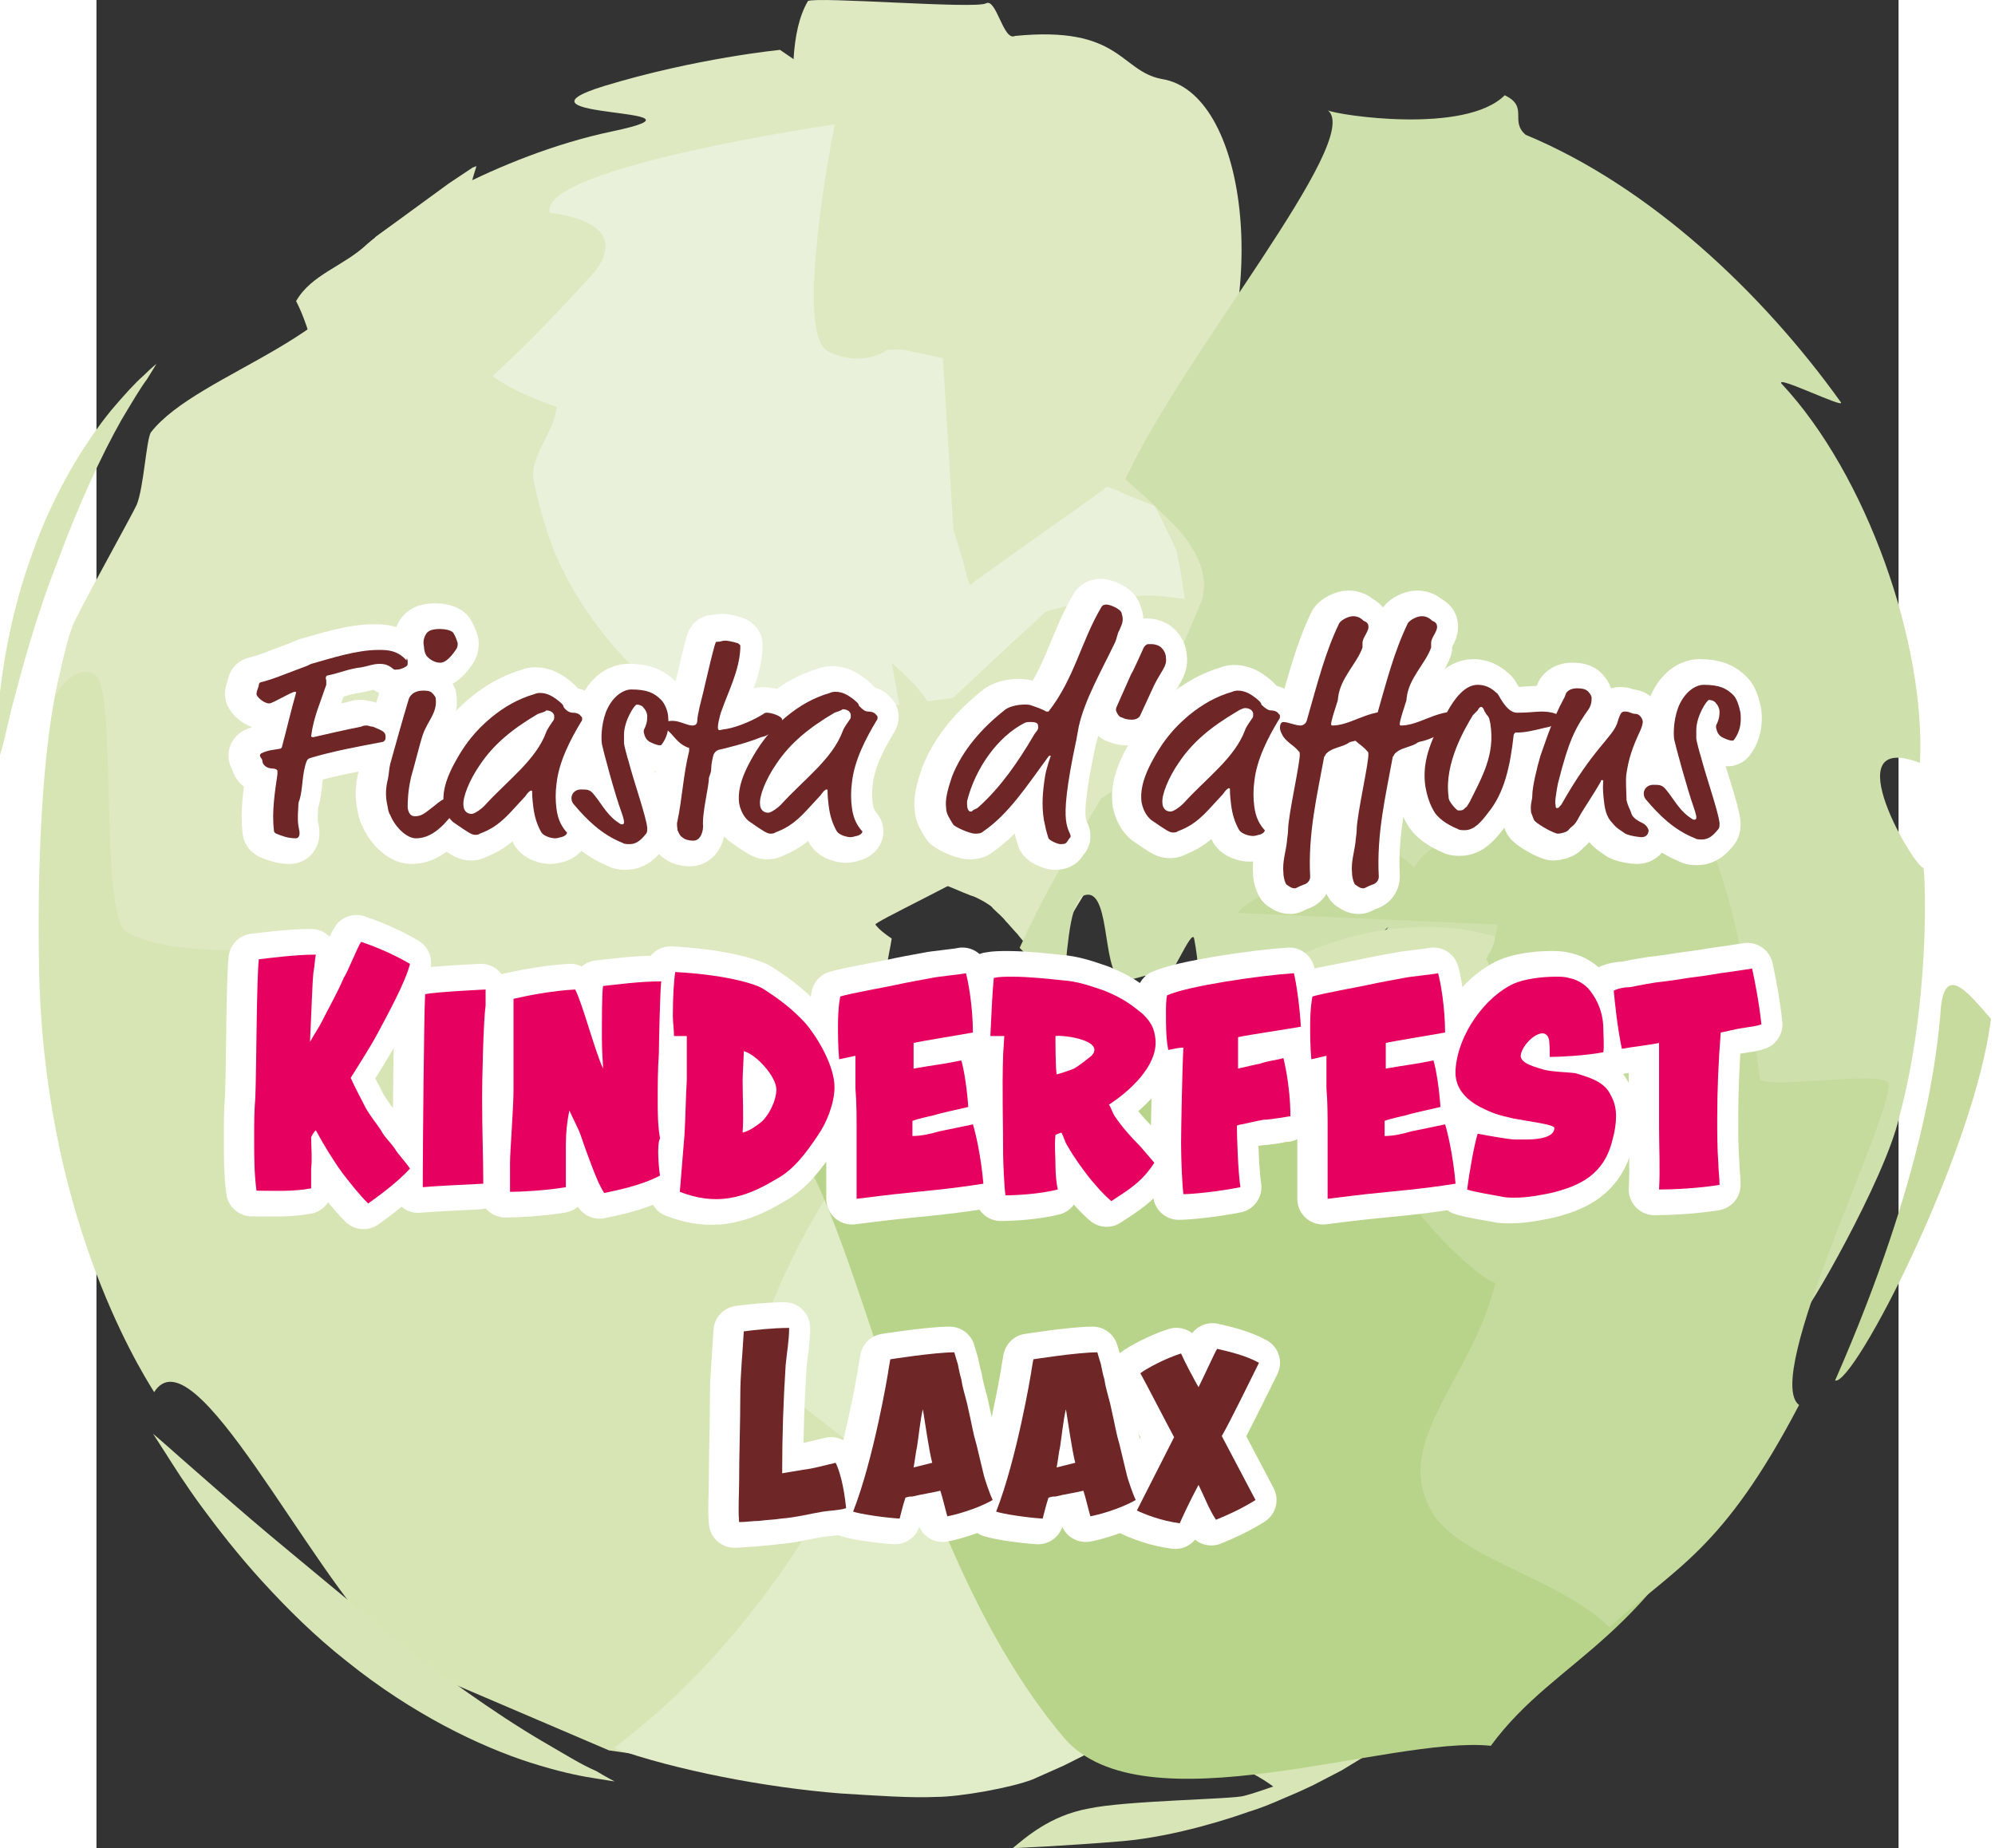
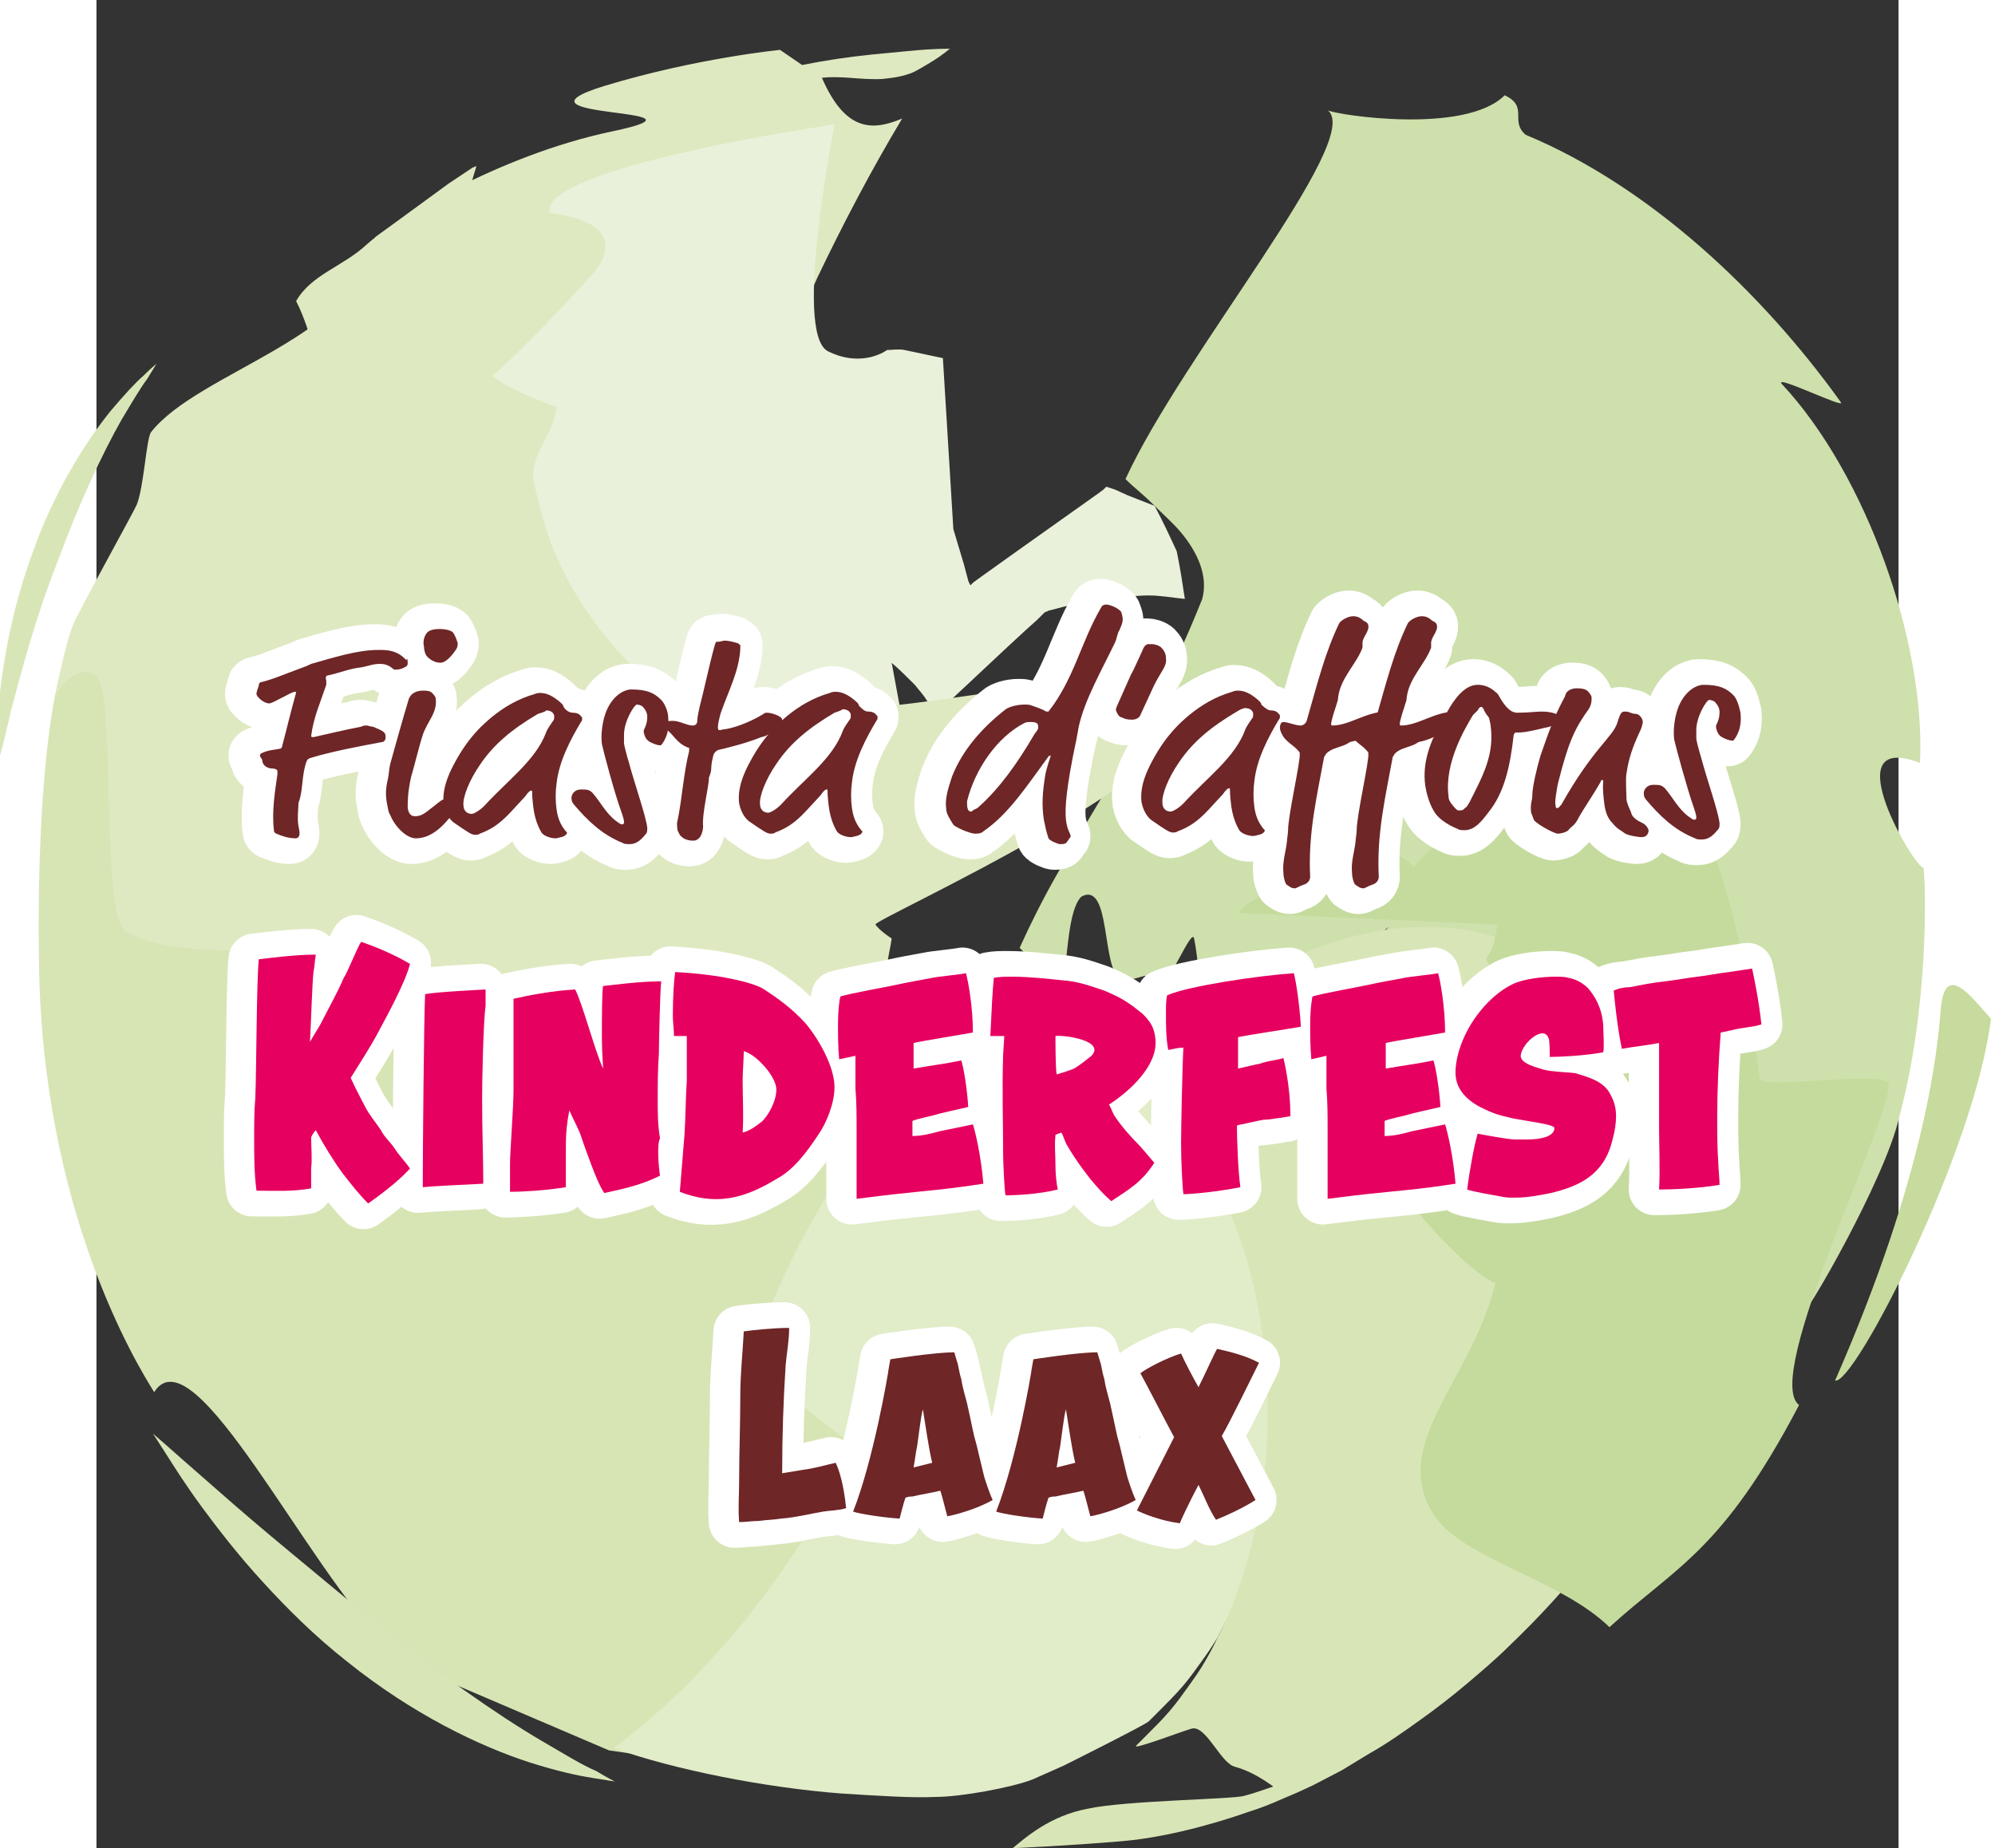
<svg xmlns="http://www.w3.org/2000/svg" id="Ebene_20_Kopie" width="477.57" height="442.45" version="1.1" viewBox="0 0 187.18 191.98" xml:space="preserve">
  <rect x="0" y="0" width="187.18" height="191.98" fill="#333333" stroke="none" />
  <style type="text/css">
	.st0{fill:#DEE9C1;}
	.st1{fill:#EAF1DA;}
	.st2{fill:#D5E4B6;}
	.st3{fill:#CEE0AC;}
	.st4{fill:#D7E5B5;}
	.st5{fill:#E1ECC8;}
	.st6{fill:#D8E6B7;}
	.st7{fill:#C6DB9D;}
	.st8{fill:#B8D48A;}
	.st9{fill:#C5DB9D;}
	.st10{fill:#FFFFFF;stroke:#FFFFFF;stroke-width:4.415;stroke-linecap:round;stroke-linejoin:round;stroke-miterlimit:10;}
	.st11{fill:#6E2627;}
	.st12{fill:#E6005F;}
</style>
  <g stroke-width="1.208">
-     <path class="st0" d="m72.571 89.157c-5.437-13.895-6.162-27.911-2.296-41.564 0.967-3.383 2.175-6.766 3.746-10.149l-2.296-10.029c3.021-6.525-1.571-20.903 2.175-27.307 0.967-0.483 17.399 0.846 18.486 0.242 1.087-0.604 1.812 3.987 3.021 3.383 10.995-1.087 10.874 3.625 15.224 4.471 8.82 1.329 11.479 22.353 3.746 36.852 0.846 0.967 1.933 2.054 3.021 3.142 1.087 1.208 2.175 2.417 3.021 3.625 1.812 2.537 2.9 5.316 1.933 7.975-2.175 4.712-4.471 8.82-6.646 12.566-2.296 3.746-4.471 7.25-6.525 10.391-2.054 3.142-4.108 6.162-5.92 9.062-1.812 2.9-3.504 5.8-4.954 8.579-0.121-0.121-0.362-0.483-0.846-1.087-0.242-0.242-0.483-0.604-0.846-1.087-0.242-0.362-0.604-0.725-0.967-1.208-0.362-0.362-0.846-0.967-1.208-1.329-0.362-0.483-0.846-0.846-1.329-1.329-0.121-0.242-0.604-0.483-0.967-0.725-0.483-0.242-0.846-0.483-1.329-0.604-0.967-0.362-1.933-0.846-3.021-1.208-1.087-0.362-2.175-0.725-3.383-1.087-0.604-0.121-1.208-0.242-1.692-0.483l-0.846-0.242c-0.242-0.121-0.483-0.121-0.604-0.242l-0.362-0.121-0.121-0.121-0.362-0.242c-0.242-0.121-0.483-0.242-0.725-0.362-0.483-0.242-1.087-0.483-1.571-0.604-2.296-0.725-4.471-0.483-5.558 0.846z" fill="#dee9c1" />
-     <path class="st0" d="m64.476 79.129c-0.242 1.087-0.242 2.537 0.242 3.866 0.483 1.329 1.329 2.417 2.175 3.383 1.45 1.692 3.262 2.537 5.196 3.262-3.866-4.35-8.941-9.183-15.224-14.862-0.846-0.725-1.571-1.45-2.417-2.175-1.208-1.087-2.417-2.175-3.625-3.383-2.296-2.054-4.591-4.229-6.887-6.404-4.35-3.987-8.337-7.612-11.599-11.237 0.242 0.362-0.846-0.725-1.933-1.812-1.087-1.087-2.296-2.296-2.054-2.175-3.021-2.537-3.987-4.35-4.591-6.525-0.604-2.175-1.45-6.766-3.021-9.787 1.571-2.779 4.954-3.625 7.37-5.92 2.537-2.296 13.412-9.183 25.494-11.72 12.083-2.537-12.203-1.208-0.846-4.712 9.545-2.9 18.245-3.746 18.245-3.746l2.296 1.571c2.417-0.483 4.833-0.846 7.25-1.087 1.208-0.121 2.537-0.242 3.746-0.362 1.329-0.121 2.658-0.242 4.35-0.242-0.725 0.604-1.45 1.087-2.054 1.45s-1.208 0.725-1.692 0.967c-1.087 0.483-2.175 0.604-3.262 0.725-2.175 0.121-4.229-0.362-6.283-0.121 2.417 5.558 5.196 5.558 8.337 4.229-3.262 5.437-6.162 10.995-8.82 16.553l-3.987 8.579c-1.329 2.9-2.417 5.8-3.262 8.7-3.383 11.72-2.779 23.803 1.933 35.765-0.362 0.121-0.725 0.242-1.087 0.362-1.933-2.537-4.108-4.833-3.987-3.142z" fill="#dee9c1" />
+     <path class="st0" d="m64.476 79.129c-0.242 1.087-0.242 2.537 0.242 3.866 0.483 1.329 1.329 2.417 2.175 3.383 1.45 1.692 3.262 2.537 5.196 3.262-3.866-4.35-8.941-9.183-15.224-14.862-0.846-0.725-1.571-1.45-2.417-2.175-1.208-1.087-2.417-2.175-3.625-3.383-2.296-2.054-4.591-4.229-6.887-6.404-4.35-3.987-8.337-7.612-11.599-11.237 0.242 0.362-0.846-0.725-1.933-1.812-1.087-1.087-2.296-2.296-2.054-2.175-3.021-2.537-3.987-4.35-4.591-6.525-0.604-2.175-1.45-6.766-3.021-9.787 1.571-2.779 4.954-3.625 7.37-5.92 2.537-2.296 13.412-9.183 25.494-11.72 12.083-2.537-12.203-1.208-0.846-4.712 9.545-2.9 18.245-3.746 18.245-3.746l2.296 1.571c2.417-0.483 4.833-0.846 7.25-1.087 1.208-0.121 2.537-0.242 3.746-0.362 1.329-0.121 2.658-0.242 4.35-0.242-0.725 0.604-1.45 1.087-2.054 1.45s-1.208 0.725-1.692 0.967c-1.087 0.483-2.175 0.604-3.262 0.725-2.175 0.121-4.229-0.362-6.283-0.121 2.417 5.558 5.196 5.558 8.337 4.229-3.262 5.437-6.162 10.995-8.82 16.553c-1.329 2.9-2.417 5.8-3.262 8.7-3.383 11.72-2.779 23.803 1.933 35.765-0.362 0.121-0.725 0.242-1.087 0.362-1.933-2.537-4.108-4.833-3.987-3.142z" fill="#dee9c1" />
    <path class="st1" d="m86.466 90.003c-0.121-0.121-0.242-0.362-0.362-0.483l-0.121-0.121c0-0.121 0.121-0.362 0.121-0.604 0.121-0.362 0.121-0.846 0.121-1.208 0.121-1.571 0-2.779-0.362-3.866-0.242-0.483-0.483-0.967-0.846-1.329-0.242-1.208-0.483-2.417-0.604-3.746-0.604-3.262-1.208-6.525-1.812-9.787 0.725 0.604 1.571 1.45 2.417 2.296 0.362 0.483 0.846 0.967 1.208 1.571l0.604 0.846c0.242 0.242 0.362 0.846 0.725 0.242 3.142-2.9 6.041-5.679 8.941-8.337l1.208-1.087 0.604-0.604c0.121-0.121 0.242-0.242 0.362-0.242l0.242-0.121c0.604-0.121 1.329-0.362 1.933-0.483 1.329-0.362 2.658-0.604 4.108-0.725 1.45-0.121 2.9-0.362 4.35-0.362 1.208 0 2.537 0.242 3.746 0.362-0.242-1.571-0.483-3.262-0.846-4.954-0.725-1.571-1.45-3.142-2.296-4.712l-2.779-1.087-1.329-0.604-0.725-0.242c-0.121 0-0.121-0.121-0.242 0l-0.242 0.242-0.483 0.362-8.337 5.92-4.229 3.021-0.483 0.362-0.242 0.242c0 0.121-0.121-0.121-0.121-0.121l-0.121-0.242-0.483-1.812-1.087-3.625-1.087-17.762-3.987-0.846c-0.604-0.121-1.208 0-1.812 0 0 0-2.537 1.933-6.162 0.121-3.625-1.933 0.725-23.561 0.725-23.561s-30.811 4.471-29.603 9.183c10.149 1.329 3.866 7.008 3.866 7.008s-12.083 13.533-16.795 14.983c-4.712 1.45-7.854 2.054-10.029 1.329-1.087-0.362-1.933-0.967-2.417-2.175-0.242-0.604-0.242-1.329-0.121-2.417 0.121-0.967 0.604-2.296 1.45-3.746 0.846 1.571 1.812 6.283 5.437 11.599 3.504 5.437 9.545 11.479 17.157 18.486 1.933 1.812 3.866 3.625 5.92 5.437l3.021 2.779c0.725 0.604 1.45 1.329 2.175 1.933 2.658 2.296 5.196 4.591 7.491 6.766 4.108 4.108 23.199 7.37 22.232 5.92z" fill="#eaf1da" />
    <path class="st2" d="m134.92 149.69c6.887-15.949-15.103-37.215-26.703-49.056 0.483 0 19.936-1.571 19.453-1.692-0.242-0.121-0.604 0-0.967 0.121-0.121 0-0.242 0.121-0.362 0.242-0.121 0.121 0.121-0.121 0.242-0.121 0.121-0.121 0.242-0.121 0.242-0.242 0.362-0.242 0.604-0.483 0.967-0.604 0.483-0.362 0.483-0.362 0 0-0.242 0.121-0.483 0.362-0.967 0.604-0.242 0.121-0.362 0.242-0.604 0.362l-0.121 0.121 0.121-0.121c0.121-0.121 0.242-0.121 0.362-0.242 1.933-1.087 5.437-2.175 9.666-1.933 4.229 0.121 9.304 1.571 13.895 4.108 4.591 2.537 8.458 6.283 11.237 9.545 3.987 1.45 7.491 4.229 9.908 8.216 0.604 0.967 1.208 2.175 1.692 3.262 0.483 1.208 0.967 2.417 1.329 3.746s0.725 2.779 0.967 4.108c0.121 0.725 0.242 1.45 0.362 2.175 0.121 0.604 0.242 1.208 0.483 1.812-1.571 1.933-5.196-2.779-7.008-1.087 0.362 0.242 1.208 2.054 2.054 3.987 0.725 1.812 1.329 3.746 1.329 3.746s-2.537 3.987-6.525 8.337c-3.866 4.35-9.183 8.7-13.049 11.116-1.087-0.604-2.054-0.967-3.021-1.208s-1.812-0.242-2.658-0.121c-1.692 0.242-3.021 1.208-4.35 2.296-2.417 2.175-4.108 5.437-3.866 6.404-2.417 0.967-4.833 1.933-7.37 2.779h-0.242c1.208-1.933 2.296-3.987 3.383-5.92 0.967-1.933 1.933-3.866 2.779-5.8 0.362-2.537-2.658-8.941-2.658-8.941z" fill="#d5e4b6" />
    <path class="st3" d="m114.86 62.213c-1.692 4.229-3.383 7.854-5.196 11.237-1.812 3.383-3.504 6.404-5.196 9.304-1.692 2.779-3.262 5.558-4.712 8.095-1.45 2.537-2.779 5.196-3.866 7.612 1.208 1.208 4.229 4.229 4.471 4.712 0.483-4.108 0.604-8.7 1.933-10.029 3.142-1.692 2.054 7.612 4.108 8.579 0.483 0.604 4.229-1.329 4.591-0.362 0.362 1.087 2.779-5.075 3.021-3.866 0.242 1.208 0.362 2.417 0.483 3.625 0.121 1.087 0.242 2.175 0.362 3.262 2.296-0.121 4.712-0.362 6.887-0.483 0 0 0.362-0.242 0.846-0.725 0.483-0.483 1.208-1.087 1.812-1.692 1.45-1.329 4.954-1.45 5.075-1.208v0.362c9.304-8.579 2.537-2.417 4.712-4.35l-0.362 0.483c-0.483 0.483-0.967 0.846-1.45 1.208-0.483 0.362-0.967 0.725-1.329 1.087 0 0-0.121 0.121-0.362 0.362-0.242 0.121-0.604 0.483-0.967 0.725 0.604-0.483 1.45-0.846 2.537-1.329 2.296-0.846 5.558-1.087 9.545-0.483 3.866 0.604 8.216 2.296 12.324 4.471 2.054 1.087 4.108 2.296 6.041 3.383 1.933 1.087 3.866 2.175 5.679 2.779 4.108 1.208 7.854 3.625 10.633 7.491 0.725 0.967 1.329 2.054 1.933 3.142 0.604 1.087 1.087 2.417 1.571 3.625 0.483 1.329-3.142 11.72-2.779 13.17 0.121 0.725 8.579-13.895 10.029-20.299 3.142-11.599 2.779-24.286 2.537-25.978-0.725 0.362-9.545-14.378-0.362-10.874 0.604-12.445-5.558-29.965-14.378-39.389-0.725-0.967 6.646 2.658 6.162 1.933-8.216-11.479-19.936-22.474-32.744-27.79-1.692-1.45 0.362-2.9-2.175-4.108-4.108 4.108-17.399 2.054-18.366 1.571 3.746 3.021-15.103 25.374-21.024 38.302 0.846 0.846 1.812 1.571 2.779 2.537 0.967 0.967 2.054 1.933 2.9 2.9 1.933 2.296 2.9 4.712 2.296 7.008z" fill="#cee0ac" />
    <path class="st4" d="m74.384 142.08c1.571-4.229 3.383-8.095 5.316-11.479 0.967-1.692 1.933-3.262 2.9-4.833 0.967-1.571 2.054-3.021 3.021-4.471 2.054-2.779 3.987-5.437 6.041-7.975 0.967-1.208 1.933-2.417 3.021-3.746 0.967-1.208 1.933-2.417 2.9-3.625-0.604-0.362-1.329-0.846-2.175-1.329-0.846-0.483-1.812-1.087-2.658-1.692-1.692-1.087-3.142-2.175-3.504-2.417-0.242 4.229 0.242 8.82-1.692 10.149-4.471 1.45-10.029 2.296-12.808 1.208-1.571-1.208-2.658-3.625-3.504-6.041-0.362-1.208-0.725-2.537-0.967-3.746 0-0.242-0.121-0.604-0.121-0.846l0.121-0.725 0.242-1.208c-1.329 0.967-3.142 1.692-5.196 2.175 0 0-0.362 0.242-0.846 0.725-0.604 0.483-1.329 0.967-2.054 1.571-1.571 1.208-3.504 2.658-4.591 3.625-0.362-0.483-0.604-1.087-0.725-1.692-0.121-0.362 0-0.967 0-1.329 0.121-0.483 0.121-0.967 0.362-1.45-0.362 0.121-2.054 0.483-4.712 0.483s-6.404-0.362-10.512-1.692c-0.967-0.362-2.054-0.725-3.142-1.087s-2.175-0.846-3.262-1.329c-2.296-0.967-4.35-2.054-6.646-3.262-2.296-1.087-4.35-2.296-6.525-3.383-2.175-0.967-4.229-1.812-6.162-2.175-4.471-0.604-8.337-2.417-11.962-5.196-1.812-1.45 1.692-23.32-6.766-17.278-1.571-1.933-4.108 10.874-3.746 32.14 0.362 25.615 10.149 41.564 11.962 44.464 4.108-6.525 15.949 18.486 24.165 26.34 1.208 0.846 2.537 1.692 3.746 2.417l0.967 0.604 18.366 7.854s8.337 1.208 8.579 1.208c10.149-7.612 15.587-16.07 22.232-28.878-1.812-1.571-4.591-3.504-6.766-5.437-2.054-2.054-3.504-4.35-2.9-6.646z" fill="#d7e5b5" />
    <path class="st5" d="m108.58 108.49c4.591 3.987 8.095 9.183 10.512 14.982 2.296 5.8 3.625 12.083 3.866 18.728 0.242 6.646-0.604 13.412-3.021 20.299-0.362 0.846-0.604 1.692-0.967 2.537-0.362 0.846-0.846 1.692-1.208 2.537-0.483 0.846-0.846 1.692-1.329 2.537-0.483 0.846-1.087 1.692-1.692 2.537-0.604 0.846-1.208 1.692-1.933 2.537s-1.571 1.692-2.296 2.417l-1.208 1.208c-0.362 0.362-8.337 4.35-8.82 4.591-1.087 0.483-2.175 0.967-3.262 1.45-2.175 0.846-7.491 1.812-10.029 1.812-2.537 0.121-6.041-0.121-9.908-0.362-7.733-0.604-17.157-2.417-23.561-4.712 10.149-7.612 18.486-18.245 25.132-31.173-1.812-1.571-4.591-3.504-6.766-5.437-2.175-2.175-3.625-4.35-3.021-6.766 1.571-4.229 3.383-8.095 5.316-11.479 0.967-1.692 1.933-3.262 2.9-4.833 0.967-1.571 2.054-3.021 3.021-4.471 2.054-2.779 3.987-5.437 6.041-7.975 0.967-1.208 1.933-2.417 3.021-3.746 0.967-1.208 1.933-2.417 2.9-3.625 0.242 0.121 0.725 0.483 1.571 1.087 0.846 0.483 2.054 1.208 3.383 2.054 0.725 0.362 1.45 0.846 2.175 1.208 0.362 0.242 0.846 0.483 1.208 0.604 0.362 0.242 0.846 0.362 1.208 0.604 0.483 0.242 0.846 0.362 1.329 0.604 0.242 0.121 0.483 0.242 0.725 0.362h0.121c-0.725 45.914-0.242 12.687-0.362 22.957v-0.846-1.208c0-0.725-0.121-1.571-0.242-2.296l-0.121-0.604v-0.604c0-0.483-0.121-0.846-0.121-1.329-0.121-0.846-0.242-1.692-0.362-2.537-0.121-0.483-0.242-0.846-0.242-1.329l-0.242-1.329c-0.362-1.812-0.846-3.504-1.329-5.196-0.242-0.846-0.483-1.692-0.725-2.537l-0.121-0.362v0 0.242c0.242 0.242 0.604 0.483 1.087 0.604 0.967 0.242 2.296 0.121 3.383-0.362 2.175-0.242 3.987-2.054 3.987-3.383z" fill="#e1ecc8" />
    <path class="st6" d="m111.72 111.63c-0.121-0.121-0.242-0.242-0.362-0.362l-0.362-0.121c0.242 0 0.483 0.121 0.725 0.121s0.362 0.121 0.483 0.121c0.362 0.121 0.604 0.121 0.967 0.121h0.725 0.604 0.242 0.121 0.121-0.242c-0.121 0-0.242 0-0.362 0.121h-0.242l-0.242 0.121c-0.242 0.121-0.604 0.242-0.846 0.242l-0.362 0.121-0.121 0.121h-0.121l-0.121 0.121c-0.483 0.121-0.846 0.362-1.208 0.604-0.362 0.242-0.725 0.483-1.087 0.725l-0.242 0.242-0.362 0.242c0.362-0.242 0-1.571-0.846-3.383 0.846-0.846 1.812-1.571 2.658-2.417 0.846-0.725 1.692-1.571 2.658-2.175 1.812-1.45 3.625-2.779 5.558-3.987 1.933-1.208 3.866-2.175 5.92-3.142 0.967-0.483 2.054-0.846 3.142-1.208 0.483-0.121 1.087-0.362 1.571-0.483 0.483-0.121 0.967-0.242 1.571-0.362 2.054-0.483 4.229-0.725 6.525-0.725 2.175 0 4.35 0.242 6.525 0.846s4.229 1.45 6.404 2.658c2.054 1.208 3.987 2.779 5.92 4.591-0.242-1.208 1.087-2.658 2.417-4.35 1.329-1.571 2.537-3.383 2.054-4.712 1.087 1.329 1.812 2.9 2.537 4.471 0.725 1.571 1.329 3.021 1.812 4.471 0.846 2.9 1.571 5.679 1.933 8.095 0.967 4.833 1.45 8.216 4.229 10.391-0.121 1.45-0.362 2.779-0.604 4.108s-0.483 2.658-0.846 3.987c-0.604 2.537-1.45 4.954-2.175 7.37-1.692 4.591-3.746 8.941-5.92 12.808-4.471 7.733-9.666 14.137-15.587 19.816-1.45 1.45-3.021 2.779-4.591 4.108-1.571 1.329-3.142 2.537-4.833 3.746s-3.383 2.417-5.316 3.504l-2.779 1.692-3.021 1.571-1.571 0.725-1.692 0.725c-1.087 0.483-2.296 0.967-3.504 1.329-1.329 0.483-7.37 2.537-13.049 3.021-5.679 0.483-11.358 0.725-11.358 0.725 1.329-1.087 3.866-3.383 7.854-4.108 3.866-0.846 15.103-0.967 16.191-1.329 0.967-0.242 1.933-0.604 3.021-0.967-1.329-0.967-2.658-1.692-3.987-2.054-1.45-0.362-2.9-4.108-4.35-3.987-0.362 0-6.283 2.296-5.92 1.812l1.208-1.208c0.846-0.846 1.571-1.571 2.296-2.417 0.725-0.846 1.329-1.692 1.933-2.537s1.208-1.692 1.692-2.537c0.483-0.846 0.967-1.692 1.329-2.537 0.483-0.846 0.846-1.692 1.208-2.537s0.725-1.692 0.967-2.537c2.417-6.887 3.262-13.653 3.021-20.299-0.242-6.646-1.45-12.928-3.866-18.728s-5.8-10.995-10.512-14.982c0.121-0.121 0.121-0.242 0.242-0.242 0-0.121 0.242-0.242 0.242-0.242 1.208 0.604 2.537 1.208 3.504 1.45 0.604 0 0.967 0 0.483-0.362z" fill="#d8e6b7" />
    <path class="st0" d="m47.802 42.277c-0.242 2.658-2.779 5.075-2.417 7.491 0.483 2.537 1.208 4.954 2.054 7.25 0.967 2.296 2.175 4.591 3.625 6.646 1.45 2.175 3.142 4.108 5.075 6.041 3.866 3.746 9.908 2.537 9.425 3.262 14.62 4.108 46.639-7.491 48.089-0.121 1.45 7.37-33.106 22.715-32.744 23.199 0.362 0.483 0.967 0.967 1.692 1.45-0.121 0.846-0.362 1.812-0.483 2.779-0.121 1.087-0.483 1.812-0.604 2.658-0.121 0.846-0.483 1.571-0.483 2.417-0.121 0.846-0.121 1.692 0 2.537 0.362 3.262 2.779 5.8 7.129 4.591 2.175-0.604 0.846-0.362-2.658 0.121-1.812 0.242-4.229 0.483-7.008 0.604-1.45 0-2.9 0.121-4.591 0.121-1.571 0-3.262-0.121-5.075-0.242-7.129-0.483-15.103-2.175-22.836-4.954-3.746-1.329-7.37-2.9-10.754-4.591-3.262-1.692-6.404-3.262-9.062-4.712-6.766-0.725-17.641 1.087-23.078-2.054-2.779-1.571-0.967-24.89-3.142-26.582-2.175-1.571-4.229 2.054-4.229 2.054s0.967-5.196 1.812-7.25c0.362-1.087 6.283-11.72 6.646-12.566 0.725-1.812 0.967-6.525 1.45-7.491 4.954-6.404 22.232-10.029 23.32-20.299l7.612-5.558 2.537-1.692c0.121 0 0.242-0.121 0.362-0.121-0.846 2.658-1.45 5.437-1.933 8.095-0.242 1.329-0.483 2.658-0.725 3.987-0.121 1.329-0.242 2.658-0.362 3.987 0.242 1.692 2.417 3.866 4.471 5.558 2.175 1.812 6.887 3.383 6.887 3.383z" fill="#dee9c1" />
    <path class="st7" d="m196.78 105.83c-1.692 13.774-14.258 38.181-16.191 37.577 9.425-21.507 10.633-34.194 10.995-38.785 0.483-4.712 3.142-1.087 5.196 1.208z" fill="#c6db9d" />
  </g>
  <g transform="matrix(1.208 0 0 1.208 -14.786 -5.933)">
    <path class="st6" d="m56.8 158.1s-0.7-0.1-1.9-0.3c-1.3-0.2-3.1-0.6-5.3-1.3-4.4-1.4-10.2-4.2-15.8-8.7-2.8-2.2-5.2-4.6-7.3-6.9s-3.8-4.5-5.2-6.4-2.4-3.5-3.1-4.6-1.1-1.7-1.1-1.7 0.6 0.5 1.5 1.3c1 0.9 2.4 2.1 4.1 3.6s3.8 3.3 6.1 5.2 4.8 4 7.5 6.2c5.3 4.3 10.3 7.8 14.2 10.1 1.9 1.1 3.5 2.1 4.7 2.6 1 0.6 1.6 0.9 1.6 0.9z" fill="#d8e6b7" />
  </g>
  <g transform="matrix(1.208 0 0 1.208 -14.786 -5.933)">
    <path class="st6" d="m3.6 71.6v-1.5c0-1 0.1-2.4 0.2-4.2 0.3-3.5 1.1-8.5 3-13.6 1.8-5.1 4.5-9.4 6.7-12.1 1.1-1.3 2.1-2.4 2.8-3 0.7-0.7 1.1-1 1.1-1s-0.3 0.5-0.8 1.3c-0.6 0.8-1.3 2-2.2 3.5-1.7 3-3.7 7.3-5.5 12.2-1.9 4.8-3.1 9.4-4 12.8-0.4 1.7-0.7 3.1-1 4-0.2 1-0.3 1.6-0.3 1.6z" fill="#d8e6b7" />
  </g>
-   <path class="st8" d="m144.83 181.35c-10.512-1.087-36.127 8.82-44.343-0.846-16.916-20.057-20.903-54.976-29.844-64.401-12.083-12.687 13.774-4.471 18.607-5.679 9.425-2.417 84.82-4.35 84.216-2.9-1.208 3.021-24.286-1.087-23.682 9.425 1.087 2.296-26.461-4.591-24.044-3.262 35.765 10.27 52.197 19.936 45.068 36.127-9.062 20.782-18.97 21.99-25.978 31.536z" fill="#b8d48a" stroke-width="1.208" />
  <path class="st9" d="m145.31 133.26c-2.054-0.362-13.895-11.72-11.72-16.795 1.087-2.537 10.633-7.25 11.237-9.787 0.242-1.208 0.483-2.417 0.362-3.625 0-1.208-0.242-2.537-0.846-3.383 0.121-0.242 0.242-0.604 0.483-0.846 0.121-0.362 0.242-0.604 0.362-0.967l0.121-0.725 0.242-1.087-26.944-1.208c0.242-1.329 11.358-6.162 11.237-6.766 0-0.121 4.954-0.483 7.008 2.054 2.537-4.35 11.358-4.833 11.599-5.196l0.725-1.087c0.242-0.362 0.483-0.846 0.604-1.087 0.362-0.604 0.725-1.45 0.967-1.933l0.121-0.483c0-0.121 0.121-0.362 0.121-0.483 0.121-0.242 0.121-0.483 0.242-0.846 0-0.242 0.121-0.362 0.121-0.604l0.121-0.604c-0.121 0.967-0.604 2.9-1.933 5.196-0.121 0.362-1.087 1.812-1.087 1.812-0.362 0.483-0.121 0.242-0.121 0.242s0.604-0.846 0.725-1.087c0-0.121 0-0.121 0.121-0.242 0.242-0.362 0.483-0.846 0.604-1.087 0.362-0.604 0.725-1.329 0.846-1.812 0.846-2.175 0.846-3.504 0.846-3.866v0.242c0 0.121 0 0.121 0.121 0.242 0 0.121 0.121 0.242 0.121 0.483v0.121-0.121c0-0.121-0.121-0.121-0.242-0.242-0.362-0.242-0.604-0.483-0.967-0.725-0.362-0.242-0.725-0.483-1.087-0.604-0.362-0.121-0.725-0.242-1.087-0.362-0.362-0.121-0.725-0.121-1.087-0.121-0.362 0-0.725 0.121-1.087 0.242 0.242-0.362 0.362-0.725 0.604-1.087 0.242-0.362 0.483-0.604 0.725-0.967 0.483-0.604 1.087-1.208 1.692-1.692l0.483-0.362 0.362-0.362c0.242-0.121 0.483-0.362 0.846-0.483 0.604-0.242 1.45-0.121 2.296 0.121 1.812 0.604 3.987 2.175 5.92 3.987 0.967 0.967 1.933 1.933 2.9 2.9 0.483 0.604 0.967 1.208 1.45 1.812 0.483 0.604 0.846 1.329 1.329 2.054 1.692 2.779 3.021 5.8 3.987 8.82 0.967 3.021 1.692 5.92 2.175 8.82 0.483 2.779 0.967 5.558 1.329 8.337 0.121 1.329 0.362 2.658 0.483 3.987 0.121 1.329 13.291-0.967 13.412 0.604 0.242 3.746-13.17 30.448-9.304 33.348-7.975 15.224-12.808 16.795-19.695 23.078-5.075-4.954-14.982-7.008-18.124-11.479-4.954-7.491 3.746-13.895 6.283-24.286z" fill="#c5db9d" stroke-width="1.208" />
  <g transform="matrix(1.208 0 0 1.208 -14.786 -5.933)">
    <g fill="#fff" stroke="#fff" stroke-linecap="round" stroke-linejoin="round" stroke-miterlimit="10" stroke-width="4.415">
      <path class="st10" d="m38.6 61.8c0 0.3 0 0.3-0.1 0.4-0.3 0.2-0.6 0.3-1 0.3-0.2 0-0.4-0.5-1.3-0.5-0.6 0-1 0.2-1.6 0.3-1 0.1-1.9 0.5-2.9 0.7-0.2 0.1-0.2 0.3-0.2 0.4v0.4c-0.5 1.5-1.1 2.8-1.3 4.4 0 0.1 0.1 0.1 0.2 0.1 1.3-0.3 2.6-0.6 4.1-0.9 0.2-0.1 0.3-0.1 0.5-0.1 0.1 0 0.3 0.1 0.5 0.1 1 0.4 1.1 0.5 1.1 0.9 0 0.3-0.1 0.3-0.2 0.4-2.1 0.4-4.3 0.8-6.3 1.4-0.2 0.1-0.2 0.1-0.3 0.3-0.4 1.1-0.3 2.3-0.6 3.3-0.1 0.2-0.1 0.4-0.1 0.5 0 0.3-0.1 1 0 1.7 0.1 0.5 0.1 0.4 0.1 0.7s-0.2 0.4-0.3 0.4c-0.7 0-1.2-0.2-1.7-0.4-0.2-0.1-0.2-0.2-0.2-0.3-0.2-1.6 0.1-3.4 0.3-4.8v-0.3c0-0.1-0.2-0.2-0.4-0.2-0.5 0-0.9-0.3-0.9-0.7 0-0.1-0.2-0.3-0.2-0.4s0-0.1 0.1-0.2c0.6-0.3 1.1-0.3 1.6-0.4 0.1 0 0.2-0.1 0.2-0.2 0.4-1.5 0.8-3.2 1.2-4.6 0-0.1 0-0.1-0.1-0.1-0.3 0-1.9 1-2.2 1-0.5 0-1.1-0.6-1.1-0.8 0-0.3 0.2-0.6 0.2-0.8 0-0.1 0.1-0.2 0.2-0.2 1.2-0.3 1.8-0.6 3.7-1.3 0.3-0.1 0.5-0.2 0.7-0.3 1.8-0.5 3.9-1.2 5.8-1.2 0.7 0 1.6 0 2.4 0.9 0-0.3 0.1-0.1 0.1 0.1z" />
      <path class="st10" d="m41.7 75.8c-0.5 0.5-1.3 1.2-2.4 1.2-0.8 0-1.8-1-2.2-2-0.2-0.3-0.2-0.7-0.3-1.1-0.1-0.6-0.1-1.2 0.1-2 0.1-0.5 0.1-0.9 0.2-1.3 0.5-1.8 1-3.6 1.6-5.6 0.2-0.5 0.7-0.7 1.2-0.7 0.3 0 0.6 0 0.8 0.2 0.1 0.1 0.2 0.2 0.3 0.4 0.2 1.3-0.7 2-1.1 3.2-0.3 0.9-0.7 2.6-1 3.6-0.3 1.1-0.3 2.1-0.2 2.5 0 0.2 0.1 0.8 0.6 0.8 0.6 0 0.8-0.2 1.7-0.9 0.5-0.4 0.7-0.6 1.1-0.6 0.2 0 0.5 0 0.7 0.2 0.2 0.1 0.2 0.3 0.2 0.4 0 0.3-0.1 0.4-0.3 0.7zm1.2-15.6c0 0.2 0 0.3-0.1 0.5-0.4 0.6-0.9 1.2-1.4 1.2s-0.9-0.3-1.1-0.5c-0.2-0.3-0.3-0.6-0.3-0.9-0.1-0.4 0-0.8 0.2-1.1s0.6-0.4 1.2-0.4c0.4 0 0.9 0.1 1.1 0.3 0.2 0.3 0.3 0.6 0.4 0.9z" />
      <path class="st10" d="m52.8 66.2c0.1 0 0.5 0 0.7 0.3l0.1 0.1c0 0.1 0 0.2-0.1 0.3-0.9 1.5-1.9 3.4-2.1 5.3-0.1 0.7-0.1 1.5 0 2.2s0.3 1.3 0.8 1.9c0 0 0.1 0.1 0.1 0.2s-0.1 0.3-0.5 0.4c-0.1 0-0.3 0.1-0.5 0.1-0.4 0-1-0.2-1.2-0.5-0.4-0.7-0.6-1.4-0.7-2.2s-0.1-1.2-0.1-1.3 0-0.1-0.1-0.1-0.3 0.2-0.5 0.5l-1.2 1.3c-1.1 1.2-1.9 1.6-2.7 1.9-0.1 0.1-0.3 0.1-0.4 0.1-0.3 0-0.6-0.2-1.9-1.1-0.1-0.1-0.6-0.5-0.8-1.5-0.1-0.8 0-1.9 1-3.7 1.2-2.2 2.4-3.2 3.1-3.8 1.1-0.9 2.3-1.6 3.7-2 0.2-0.1 0.4-0.1 0.5-0.1 0.6 0 1.1 0.3 1.6 0.7 0.1 0.1 0.4 0.3 0.4 0.5 0.2 0.3 0.5 0.5 0.8 0.5zm-3 0.1c-2.2 1.3-3.8 2.6-5 4.4-0.9 1.3-1.5 2.8-1.4 3.5 0 0.3 0.2 0.7 0.7 0.7 0.2 0 0.7-0.3 1.1-0.7 2-2.2 4.4-3.9 5.3-6.3 0.1-0.3 0.4-0.7 0.6-1 0.1-0.1 0.1-0.2 0.1-0.4s-0.2-0.5-0.6-0.5c-0.1 0.1-0.5 0.2-0.8 0.3z" />
      <path class="st10" d="m61.1 66.6c0.1 1-0.1 1.6-0.4 2.1-0.2 0.3-0.2 0.3-0.3 0.3-0.3 0-0.7-0.2-0.9-0.3-0.3-0.2-0.4-0.4-0.5-0.8v-0.2c0.2-0.4 0.3-0.7 0.3-1.2 0-0.2-0.1-0.5-0.3-0.7-0.1-0.2-0.4-0.3-0.6-0.3s-1.1 1.4-1.1 2.6v0.7c0 0.2 0.3 1.3 0.4 1.6 0.5 1.9 1.5 4.7 1.6 5.7 0 0.2 0 0.4-0.1 0.5-0.4 0.5-0.8 0.9-1.4 0.9-0.2 0-0.5 0-0.6-0.1-1.8-0.7-3.1-2-4.2-3.3-0.1-0.1-0.2-0.3-0.2-0.4-0.1-0.4 0.2-0.9 0.8-0.9 0.5 0 0.7 0 1 0.3 0.7 0.8 1.1 1.7 2 2.4 0.3 0.2 0.4 0.3 0.5 0.3 0.2 0 0.2-0.1 0.2-0.2s0-0.2-0.2-0.8c-0.6-1.7-1.6-5.4-1.7-5.9-0.1-0.7 0-2.1 0.5-3.1 0.6-1.2 1.5-1.6 2-1.6 1.4 0 2 0.3 2.6 0.9 0.2 0.3 0.5 1 0.6 1.5z" />
      <path class="st10" d="m65.7 66c-0.2 0.5-0.4 1.5-0.3 1.6 0 0.1 0.1 0.1 0.1 0.1 0.1 0 0.4-0.1 0.6-0.1 1.1-0.2 2.4-0.8 3.2-1.3 0.1-0.1 0.2-0.1 0.3-0.1 0.4 0 1.3 0.3 1.3 0.6s-0.2 0.7-0.7 1c-0.6 0.3-0.6 0.4-1.1 0.5-1.2 0.5-3.2 1-3.7 1.1-0.2 0.1-0.3 0.2-0.4 0.4-0.1 0.4-0.2 0.8-0.2 1.2 0 0.3-0.1 0.5-0.2 0.8 0 0.8-0.6 3-0.5 4.2 0 0.2-0.1 0.9-0.5 1.1-0.1 0.1-0.3 0.1-0.4 0.1-0.3 0-0.7-0.1-0.9-0.3-0.2-0.1-0.3-0.4-0.4-0.6 0-0.2-0.1-0.5 0-0.8 0.4-1.9 0.5-4 1-6v-0.2c0-0.1 0-0.1-0.1-0.2-1-0.4-1.2-1.1-1.9-1.6-0.1-0.1-0.2-0.2-0.2-0.3 0-0.2 0.1-0.2 0.3-0.3 0.1-0.1 0.3-0.1 0.5-0.1 0.6 0 1.2 0.4 1.7 0.4 0.2 0 0.4-0.1 0.4-0.4s0.1-0.7 0.2-1.2c0.4-1.5 0.8-3.5 1.3-5.3 0.1-0.3 0.1-0.3 0.2-0.3 0.4 0 0.4-0.1 0.7-0.1 0.2 0 0.7 0.1 1 0.2 0.1 0 0.2 0.1 0.3 0.2v0.3c-0.1 2-1.1 3.7-1.6 5.4z" />
      <path class="st10" d="m78.2 66.1c0.1 0 0.5 0 0.7 0.3l0.1 0.1c0 0.1 0 0.2-0.1 0.3-0.9 1.5-1.9 3.4-2.1 5.3-0.1 0.7-0.1 1.5 0 2.2s0.3 1.3 0.8 1.9c0 0 0.1 0.1 0.1 0.2s-0.1 0.3-0.5 0.4c-0.1 0-0.3 0.1-0.5 0.1-0.4 0-1-0.2-1.2-0.5-0.4-0.7-0.6-1.4-0.7-2.2s-0.1-1.2-0.1-1.3 0-0.1-0.1-0.1-0.3 0.2-0.5 0.5l-1.1 1.3c-1.1 1.2-1.9 1.6-2.7 1.9-0.1 0.1-0.3 0.1-0.4 0.1-0.3 0-0.6-0.2-1.9-1.1-0.1-0.1-0.6-0.5-0.8-1.5-0.1-0.8 0-1.9 1-3.7 1.2-2.2 2.4-3.2 3.1-3.8 1.1-0.9 2.3-1.6 3.7-2 0.2-0.1 0.4-0.1 0.5-0.1 0.6 0 1.1 0.3 1.6 0.7 0.1 0.1 0.4 0.3 0.4 0.5 0.2 0.3 0.5 0.5 0.7 0.5zm-2.9 0.1c-2.2 1.3-3.8 2.6-5 4.4-0.9 1.3-1.5 2.8-1.4 3.5 0 0.3 0.2 0.7 0.7 0.7 0.2 0 0.7-0.3 1.1-0.7 2-2.2 4.4-3.9 5.3-6.3 0.1-0.3 0.4-0.7 0.6-1 0.1-0.1 0.1-0.2 0.1-0.4s-0.2-0.5-0.7-0.5c-0.1 0.1-0.4 0.2-0.7 0.3z" />
      <path class="st10" d="m99.8 59.1c-0.2 0.3-0.2 0.7-0.4 1.1-1.1 2.3-2.6 4.9-3.1 7.2l-0.3 1.1c-0.9 4.2-1 6-0.9 6.9s0.4 1.2 0.4 1.4c0 0.1 0 0.1-0.1 0.2-0.3 0.4-0.2 0.5-0.8 0.5-0.2 0-0.9-0.3-1-0.5-0.2-0.6-0.3-1.1-0.4-1.6-0.2-1.3-0.1-2.4 0.1-3.7 0.1-0.7 0.5-1.8 0.5-1.8h-0.1c-0.1 0-0.1 0.1-0.2 0.2-1.7 2.3-3.3 4.8-5.5 6.3-0.2 0.2-0.5 0.2-0.7 0.2-0.5 0-1.8-0.6-1.9-0.8-0.3-0.5-0.6-0.9-0.6-1.4-0.1-0.7 0.1-1.5 0.5-2.7 0.9-2.3 2.6-4.2 4.5-5.7 0.3-0.3 1.1-0.5 1.7-0.5 0.3 0 0.5 0 0.7 0.1 0.3 0.1 0.9 0.3 1.2 0.5h0.2c2.2-2.8 2.8-6 4.5-8.9 0.1-0.2 0.2-0.3 0.5-0.3s1.3 0.4 1.3 0.8c0.3 0.6 0.1 0.9-0.1 1.4zm-7.6 7.9c-0.3 0-0.4 0-0.6 0.1-2.3 1.2-4.2 3.9-4.9 6.7v0.3c0 0.3 0.1 0.6 0.3 0.6 0.1 0 0.1 0 0.2-0.1s0.3-0.1 0.5-0.3c1.9-1.7 3.4-3.9 4.7-6.1 0.2-0.4 0.5-0.5 0.4-0.9 0-0.2-0.2-0.3-0.6-0.3z" />
      <path class="st10" d="m101.8 60.8c0.1-0.3 0.3-0.5 0.5-0.5h0.3c0.2 0 0.6 0.1 0.8 0.3s0.4 0.5 0.4 0.9c0.1 0.7-0.4 1.1-1 2.3l-1.2 2.6c-0.1 0.3-0.5 0.4-0.7 0.4-0.5 0-0.7-0.1-0.9-0.2-0.2 0-0.4-0.3-0.5-0.6 0-0.1 0-0.2 0.1-0.4l1.2-2.7c0.2-0.3 0.9-1.9 1-2.1z" />
      <path class="st10" d="m112.9 66c0.1 0 0.5 0 0.7 0.3l0.1 0.1c0 0.1 0 0.2-0.1 0.3-0.9 1.5-1.9 3.4-2.1 5.3-0.1 0.7-0.1 1.5 0 2.2s0.3 1.3 0.8 1.9c0 0 0.1 0.1 0.1 0.2s-0.1 0.3-0.5 0.4c-0.1 0-0.3 0.1-0.5 0.1-0.4 0-1-0.2-1.2-0.5-0.4-0.7-0.6-1.4-0.7-2.2s-0.1-1.2-0.1-1.3 0-0.1-0.1-0.1-0.3 0.2-0.5 0.5l-1.2 1.3c-1.1 1.2-1.9 1.6-2.7 1.9-0.1 0.1-0.3 0.1-0.4 0.1-0.3 0-0.6-0.2-1.9-1.1-0.1-0.1-0.6-0.5-0.8-1.5-0.1-0.8 0-1.9 1-3.7 1.2-2.2 2.4-3.2 3.1-3.8 1.1-0.9 2.3-1.6 3.7-2 0.2-0.1 0.4-0.1 0.5-0.1 0.6 0 1.1 0.3 1.6 0.7 0.1 0.1 0.4 0.3 0.4 0.5 0.2 0.3 0.5 0.5 0.8 0.5zm-3 0.1c-2.2 1.3-3.8 2.6-5 4.4-0.9 1.3-1.5 2.8-1.4 3.5 0 0.3 0.2 0.7 0.7 0.7 0.2 0 0.7-0.3 1.1-0.7 2-2.2 4.4-3.9 5.3-6.3 0.1-0.3 0.4-0.7 0.6-1 0.1-0.1 0.1-0.2 0.1-0.4s-0.2-0.5-0.7-0.5c-0.1 0-0.4 0.1-0.7 0.3z" />
      <path class="st10" d="m121.2 58.7c0.1 0.5-0.5 1-0.5 1.5v0.4c-0.5 1.4-1.9 2.6-2.1 4.3 0 0.3-0.1 0.4-0.2 0.8-0.1 0.3-0.4 1.2-0.4 1.5 0 0.1 0.1 0.1 0.1 0.1 1.5 0 2.9-1.2 4.7-1.2 0.6 0 0.9 0.3 0.9 0.5 0.1 0.4-0.3 0.5-0.6 0.6l-0.3 0.2c-1 0.4-2 1.1-3.1 1.3-0.3 0.1-0.1 0.1-0.6 0.3s-1.1 0.3-1.5 0.7c-0.1 0.1-0.1 0.2-0.2 0.3-0.6 3.3-1.4 6.6-1.2 10.3 0 0.3-0.2 0.6-0.6 0.7-0.3 0.1-0.6 0.3-0.7 0.3-0.3 0-0.4-0.1-0.7-0.3-0.1-0.1-0.3-0.6-0.3-1-0.1-1 0.2-1.8 0.3-2.7 0-0.2 0.1-0.7 0.1-1 0-1.3 1.1-6 1-6.6 0-0.1 0-0.1-0.1-0.2-0.4-0.5-1.1-0.8-1.4-1.4-0.1-0.2-0.2-0.4-0.2-0.6 0-0.3 0.1-0.5 0.3-0.5 0.4 0 1 0.3 1.5 0.3 0.1 0 0.4-0.1 0.5-0.4 1-3.5 1.6-5.9 2.8-8.4 0.2-0.3 0.8-0.6 1.2-0.6 0.3 0 0.6 0.1 0.9 0.4 0.3 0.1 0.4 0.3 0.4 0.4z" />
      <path class="st10" d="m127.1 58.7c0.1 0.5-0.5 1-0.5 1.5v0.4c-0.5 1.4-1.9 2.6-2.1 4.3 0 0.3-0.1 0.4-0.2 0.8-0.1 0.3-0.4 1.2-0.4 1.5 0 0.1 0.1 0.1 0.1 0.1 1.5 0 2.9-1.2 4.7-1.2 0.6 0 0.9 0.3 0.9 0.5 0.1 0.4-0.3 0.5-0.6 0.6l-0.3 0.2c-1 0.4-2 1.1-3.1 1.3-0.3 0.1-0.1 0.1-0.6 0.3s-1.1 0.3-1.5 0.7c-0.1 0.1-0.1 0.2-0.2 0.3-0.6 3.3-1.4 6.6-1.2 10.3 0 0.3-0.2 0.6-0.6 0.7-0.3 0.1-0.6 0.3-0.7 0.3-0.3 0-0.4-0.1-0.7-0.3-0.1-0.1-0.3-0.6-0.3-1-0.1-1 0.2-1.8 0.3-2.7 0-0.2 0.1-0.7 0.1-1 0-1.3 1.1-6 1-6.6 0-0.1 0-0.1-0.1-0.2-0.4-0.5-1.1-0.8-1.4-1.4-0.1-0.2-0.2-0.4-0.2-0.6 0-0.3 0.1-0.5 0.3-0.5 0.4 0 1 0.3 1.5 0.3 0.1 0 0.4-0.1 0.5-0.4 1-3.5 1.6-5.9 2.8-8.4 0.2-0.3 0.8-0.6 1.2-0.6 0.3 0 0.6 0.1 0.9 0.4 0.3 0.1 0.4 0.3 0.4 0.4z" />
      <path class="st10" d="m134 66.2c1 0 1.6-0.1 2.1-0.1 0.8 0 1.6 0.2 1.6 0.6 0 0.3-0.6 0.4-0.6 0.5s-0.1 0.1-0.3 0.2c-0.5 0.1-1.2 0.3-1.8 0.4-0.5 0.1-0.8 0.1-1 0.1s-0.2 0-0.3 0.2c-0.3 2.7-0.8 5-2.2 6.7-0.6 0.8-1.2 1.5-2 1.5-0.2 0-0.5 0-0.6-0.1-1-0.4-1.8-1-2.1-1.6-0.4-0.7-0.6-1.5-0.7-2.1-0.3-2.1 0.5-3.9 1.4-5.6 0.3-0.5 0.3-0.4 0.5-0.8 0.6-1.1 1.5-2.3 2.6-2.3 0.4 0 0.9 0.1 1.4 0.5 0.2 0.2 0.3 0.2 0.4 0.4 0.4 0.7 0.9 1.5 1.6 1.5zm-2.8-0.1c-0.1-0.3-0.2-0.4-0.3-0.4s-0.2 0.1-0.3 0.3l-0.4 0.4c-0.6 1-2.5 4.1-2.1 7 0 0.1 0 0.2 0.1 0.4s0.5 0.7 0.7 0.8c0.1 0.1 0.2 0 0.2 0 0.3 0 0.4-0.2 0.4-0.2 0.2-0.1 0.2-0.2 0.4-0.5 1.1-2.2 2.2-4.1 1.8-6.7 0-0.1-0.1-0.4-0.1-0.5-0.1-0.2-0.1-0.2-0.2-0.3s-0.1-0.2-0.2-0.3z" />
      <path class="st10" d="m138 65c0.2-0.3 0.1-0.4 0.3-0.6s0.5-0.3 0.8-0.3c0.6 0 0.9 0.1 1.1 0.4 0.1 0.1 0.2 0.3 0.2 0.5 0 0.3 0 0.7-0.4 1.2-0.2 0.3-0.8 1.1-1.3 2.3-0.3 0.7-0.7 1.9-1.2 3.9-0.1 0.5-0.3 1.7-0.2 1.8 0 0.1 0 0.3 0.1 0.3 0.2 0 0.2-0.1 0.4-0.3 2.7-4.8 4.4-5.8 4.8-7 0.3-1 0.4-1 0.7-1 0.4 0 0.5 0.2 0.9 0.2 0.3 0 0.6 0.4 0.6 0.7 0 0.1-0.1 0.5-0.2 0.7-0.7 1.5-1 2.4-1.2 3.7-0.1 0.5 0 1.8 0 2.3 0.1 0.5 0.3 0.8 0.4 1.1 0.1 0.5 0.8 0.8 1 0.9s0.4 0.3 0.5 0.6c0 0.2-0.1 0.6-0.6 0.6-0.2 0-1-0.1-1.4-0.3-0.4-0.3-0.7-0.4-1.1-0.9-0.4-0.4-0.6-0.9-0.7-1.6-0.2-1.5-0.1-1.9-0.1-2s0-0.1-0.1-0.1-0.1 0-0.1 0.1c-0.8 1.4-1.4 2.2-1.9 3.1-0.4 0.8-0.6 0.7-0.9 1.1-0.2 0.2-0.7 0.3-0.9 0.3-0.3 0-1.6-0.7-2-1.1-0.1-0.1-0.2-0.5-0.3-0.7-0.1-0.8 0.1-1 0.1-1.5 0-0.7 0.4-2.4 0.7-3.4 0.7-2.1 1.1-3.3 2-5z" />
      <path class="st10" d="m153.2 66.2c0.1 1-0.1 1.6-0.4 2.1-0.2 0.3-0.2 0.3-0.3 0.3-0.3 0-0.7-0.2-0.9-0.3-0.3-0.2-0.4-0.4-0.5-0.8v-0.2c0.2-0.4 0.3-0.7 0.3-1.2 0-0.2-0.1-0.5-0.3-0.7-0.1-0.2-0.4-0.3-0.6-0.3s-1.1 1.4-1.1 2.6v0.7c0 0.2 0.3 1.3 0.4 1.6 0.5 1.9 1.5 4.7 1.6 5.7 0 0.2 0 0.4-0.1 0.5-0.4 0.5-0.8 0.9-1.4 0.9-0.2 0-0.5 0-0.6-0.1-1.8-0.7-3.1-2-4.2-3.3-0.1-0.1-0.2-0.3-0.2-0.4-0.1-0.4 0.2-0.9 0.8-0.9 0.5 0 0.7 0 1 0.3 0.7 0.8 1.1 1.7 2 2.4 0.3 0.2 0.4 0.3 0.5 0.3 0.2 0 0.2-0.1 0.2-0.2s0-0.2-0.2-0.8c-0.6-1.7-1.6-5.4-1.7-5.9-0.1-0.7 0-2.1 0.5-3.1 0.6-1.2 1.5-1.6 2-1.6 1.4 0 2 0.3 2.6 0.9 0.3 0.3 0.5 1 0.6 1.5z" />
    </g>
    <g fill="#fff" stroke="#fff" stroke-linecap="round" stroke-linejoin="round" stroke-miterlimit="10" stroke-width="4.415">
      <path class="st10" d="m35.2 108.4c-0.8-0.8-1.5-1.7-2.2-2.6-0.8-1.1-1.6-2.4-2.3-3.7-0.2 0.2-0.3 0.4-0.4 0.6 0 0.9 0.1 1.8 0 2.7v1.7c-1.6 0.3-3.2 0.2-4.7 0.2-0.2-1.5-0.2-2.9-0.2-4.5 0-1.2 0-2.4 0.1-3.5 0.1-2.5 0.1-10 0.3-11.9 0.9-0.1 3.1-0.4 4.9-0.4-0.1 0.4-0.1 0.9-0.2 1.4-0.1 0.8-0.2 4.1-0.3 6 0.4-0.7 0.8-1.3 1-1.7 0.7-1.4 1.3-2.4 1.9-3.8 0.3-0.4 1.2-2.7 1.5-3.1 0.9 0.3 2.7 1 4.2 1.9-0.4 1.6-2 4.5-2.8 6-0.7 1.3-1.5 2.5-2.3 3.8 0.4 0.9 0.9 1.8 1.3 2.6 0.4 0.7 0.9 1.3 1.3 1.9 0.3 0.6 0.8 1 1.2 1.6 0.3 0.5 0.9 1.1 1.3 1.7-1.2 1.4-2.9 2.6-3.6 3.1z" />
      <path class="st10" d="m39.9 107v-1c0-1.9 0.1-14 0.2-15.6 1-0.2 5.2-0.4 5.2-0.4v1.4c-0.2 1.4-0.3 6.5-0.3 7.9 0 3 0.1 5.1 0.1 7.4-1.9 0.1-4.2 0.2-5.2 0.3z" />
      <path class="st10" d="m60.3 106c-1.7 0.9-3.9 1.3-4.8 1.5-0.4-0.6-0.8-1.6-1.1-2.4s-0.6-1.6-0.9-2.5c-0.2-0.6-0.5-1.1-1-2.2-0.2 1-0.3 1.9-0.3 3v2.6 1c-1.8 0.3-3.9 0.4-4.8 0.4v-2.5c0-0.9 0.3-4.8 0.3-6.2v-3-1.4-3.5c1.3-0.3 3.4-0.7 5.3-0.8 0.6 1.1 1.7 5.3 2.4 6.8 0-0.4-0.1-1.4-0.1-2.6 0-1.8 0-3.9 0.1-4.5 1-0.1 3.1-0.4 5-0.4-0.1 0.9-0.2 5.4-0.2 6.2-0.1 1.4-0.1 2.7-0.1 4 0 1.1 0 2.2 0.2 3.3-0.2 0.5-0.1 2.7 0 3.2z" />
      <path class="st10" d="m75.3 98.4c0 1.4-0.7 3.1-1.4 4.1-1 1.5-2.1 3-3.6 3.8-2.8 1.7-5.2 2.3-8.3 1.1l0.4-4.9c0.1-1.6 0.1-3.1 0.2-4.7v-3.8h-1.1c0-0.5-0.1-1.2-0.1-1.7 0-1.8 0.1-3.1 0.2-3.8 3.9 0.2 6.6 0.9 7.5 1.4 1.4 0.9 2.5 1.7 3.7 3 1.1 1.3 2.5 3.7 2.5 5.5zm-4.9 0.2c0-1.1-1.7-3-2.8-3.3 0 0.5-0.1 2-0.1 2.5 0 1.5 0.1 3 0 4.5 0.5-0.1 1.1-0.5 1.6-0.9 0.5-0.5 1.3-1.8 1.3-2.8z" />
      <path class="st10" d="m80.5 107.6c-0.9 0.1-1.7 0.2-3.3 0.4v-5.9c0-1.2 0-2.4-0.1-3.6v-2.8l-1.3 0.3c-0.1-1.1-0.1-2.1-0.1-2.9 0-1.7 0.2-2.5 0.2-2.5 1-0.3 3.9-0.8 4.8-1s2-0.4 3.1-0.6c0.4-0.1 2.5-0.3 2.9-0.4 0.2 0.7 0.6 2.9 0.6 5.1-0.5 0.1-4.8 0.8-5.1 0.9v2.2c1.7-0.3 2.7-0.4 4.1-0.7 0.2 0.6 0.5 2.4 0.6 4-0.8 0.2-2.3 0.5-2.9 0.7-0.4 0.1-1.4 0.3-1.9 0.5v1.3c0.8 0 1.6-0.2 2.3-0.4l2.9-0.6c0.2 0.6 0.7 2.7 0.9 5.1-3.3 0.5-5 0.6-7.7 0.9z" />
      <path class="st10" d="m102.8 104.9c-1.1 1.7-2.2 2.3-3.7 3.3-0.8-0.7-1.2-1.2-1.8-1.9-0.7-0.9-1.3-1.7-2-2.9-0.2-0.3-0.3-0.8-0.5-1.1-0.2 0.1-0.3 0.1-0.5 0.2-0.1 1.1 0 1.5 0 2.7 0 0.7 0.1 1.6 0.2 2-1.6 0.4-3.6 0.5-4.5 0.5-0.1-0.6-0.2-2.9-0.2-3.5 0-2.8-0.1-5.6 0-8.6 0-0.2 0.1-1.4 0.1-1.6h-1.2c0.1-2.2 0.2-4.1 0.3-5 0.5-0.1 1-0.1 1.6-0.1 1.5 0 3.2 0.2 4.2 0.3 1.5 0.1 2.5 0.5 3.7 0.9 1.7 0.7 2.3 1.2 3.3 2 0.7 0.7 1 1.2 1.1 2.2 0.2 2.3-2.3 4.5-4 5.6 0.2 0.3 0.3 0.7 0.5 1 0.6 0.9 1.4 1.8 2.2 2.6zm-8.5-10.9c0 0.6 0 2.7 0.1 3.3 0.4-0.1 1-0.3 1.5-0.5 0.5-0.3 1-0.7 1.5-1.1 1.3-1.3-2.2-1.8-3.1-1.7z" />
      <path class="st10" d="m113.9 95.9s0.6 2.3 0.6 5c-0.1 0-1.7 0.3-2.3 0.3-0.6 0.1-1.4 0.3-1.9 0.4-0.2 0-0.3 0.1-0.4 0.1 0 1 0.1 4 0.3 5.3-2 0.4-4.2 0.6-4.9 0.6-0.1-0.8-0.2-2.9-0.2-4.4 0-1 0.1-6.5 0.2-8.2-0.4 0-0.8 0.1-1.3 0.2-0.2-1-0.2-2.1-0.2-3.1 0-0.6 0-1.2 0.1-1.6 1.8-0.8 7.9-1.7 10.9-1.9 0.2 0.8 0.5 2.8 0.6 4.6-1.1 0.2-4.5 0.7-5.4 0.9v1.7 1c0.9-0.2 1.7-0.4 1.8-0.4 0.9-0.3 1.4-0.3 2.1-0.5z" />
      <path class="st10" d="m121 107.6c-0.9 0.1-1.7 0.2-3.3 0.4v-5.9c0-1.2 0-2.4-0.1-3.6v-2.8l-1.3 0.3c-0.1-1.1-0.1-2.1-0.1-2.9 0-1.7 0.2-2.5 0.2-2.5 1-0.3 3.9-0.8 4.8-1s2-0.4 3.1-0.6c0.4-0.1 2.5-0.3 2.9-0.4 0.2 0.7 0.6 2.9 0.6 5.1-0.5 0.1-4.8 0.8-5.1 0.9v2.2c1.7-0.3 2.7-0.4 4.1-0.7 0.2 0.6 0.5 2.4 0.6 4-0.8 0.2-2.3 0.5-2.9 0.7-0.4 0.1-1.4 0.3-1.9 0.5v1.3c0.8 0 1.6-0.2 2.3-0.4l2.9-0.6c0.2 0.6 0.7 2.7 0.9 5.1-3.2 0.5-4.9 0.6-7.7 0.9z" />
      <path class="st10" d="m142 99c0.4 0.7 0.5 1.3 0.5 1.9s-0.1 1.3-0.3 2c-0.7 3-2.8 4-5.3 4.6-1 0.2-2 0.4-3.1 0.4-0.4 0-0.8 0-1.2-0.1-0.5-0.1-2.4-0.4-2.9-0.6 0.2-1.6 0.6-3.8 0.9-4.8 0.5 0.1 2.7 0.5 3.2 0.5h1c1.1 0 2.4-0.2 2.4-1 0-0.3-2.5-0.6-3.5-0.8-1.3-0.3-1.7-0.4-2.9-1-1.3-0.7-2.2-1.7-2.1-3.2 0.2-3.1 2.6-6.3 5-7.4 0.9-0.4 2.4-0.6 3.6-0.6 0.4 0 0.8 0 1.1 0.1 0.6 0.1 1.2 0.4 1.7 0.9 0.6 0.7 1.2 1.7 1.3 3.2 0 0.6 0.1 1.9 0 2.3-1.6 0.3-3.8 0.4-4.6 0.4 0-0.3 0-1.5-0.1-1.6-0.4-1.2-2.3 0.4-2.4 1.5 0 0.7 1.4 1 2 1.2 0.8 0.2 2 0.2 2.7 0.3 1.4 0.4 2.5 0.8 3 1.8z" />
      <path class="st10" d="m151.2 101c0 1.4 0 2.7 0.1 4 0 0.5 0.1 1.2 0.1 1.8-1.8 0.3-4 0.4-5.2 0.4 0.1-1.8 0-3.6 0-5.4v-7.2c-1 0.2-2.1 0.3-3.2 0.5-0.4-1.9-0.6-4-0.7-5 0.4-0.2 0.9-0.3 1.4-0.3 1-0.2 2-0.4 3-0.5 0.9-0.1 1.9-0.3 2.8-0.4s1.8-0.3 2.7-0.4c0.6-0.1 1.4-0.2 2-0.3 0.2 0.9 0.6 2.9 0.8 4.8-0.6 0.2-1 0.2-1.5 0.3-0.8 0.1-1.4 0.3-2 0.4-0.2 2.6-0.3 5-0.3 7.3z" />
    </g>
    <g fill="#fff" stroke="#fff" stroke-linecap="round" stroke-linejoin="round" stroke-miterlimit="10" stroke-width="4.415">
      <path class="st10" d="m76.3 134.6c-0.6 0.2-1.4 0.2-2 0.3-1.2 0.2-2.3 0.5-3.6 0.6-0.6 0.1-1.2 0.1-1.9 0.2-0.6 0-1.1 0.1-1.7 0.1-0.1-1.2 0-2.3 0-3.5 0-2.4 0.1-4.9 0.1-7.4 0-1.8 0.2-3.6 0.3-5.5 0.7-0.1 2.5-0.3 3.9-0.3 0 1.1-0.2 2.1-0.3 3.2-0.2 3.1-0.3 6.1-0.3 9.3l1.8-0.3c0.9-0.1 1.9-0.4 2.8-0.6 0.3 0.6 0.7 1.9 0.9 3.9z" />
      <path class="st10" d="m79.9 123c0-0.1 0.2-1.2 0.2-1.2s3.8-0.6 5.5-0.6c0 0 0.2 0.7 0.3 1 0.1 0.5 0.2 1 0.3 1.3 0.1 0.7 0.3 1.3 0.5 2.1 0.5 2.2 0.5 2.5 0.8 3.5 0.2 0.8 0.4 1.7 0.6 2.5 0.1 0.5 0.6 1.9 0.8 2.3-1.4 0.8-3.3 1.3-3.9 1.4-0.2-0.7-0.4-1.6-0.6-2.2-0.8 0.2-1.6 0.3-2.4 0.5-0.2 0-0.3 0-0.6 0.1-0.2 0.6-0.4 1.4-0.5 1.8-1.5-0.1-3.4-0.4-4-0.6 1.8-4.6 3-11.9 3-11.9zm3.9 7.7c-0.3-1.2-0.6-3.4-0.8-4.6-0.2 0.7-0.4 2.6-0.5 3.2-0.1 0.4-0.2 1.3-0.3 1.8z" />
      <path class="st10" d="m92.2 123c0-0.1 0.2-1.2 0.2-1.2s3.8-0.6 5.5-0.6c0 0 0.2 0.7 0.3 1 0.1 0.5 0.2 1 0.3 1.3 0.1 0.7 0.3 1.3 0.5 2.1 0.5 2.2 0.5 2.5 0.8 3.5 0.2 0.8 0.4 1.7 0.6 2.5 0.1 0.5 0.6 1.9 0.8 2.3-1.4 0.8-3.3 1.3-3.9 1.4-0.2-0.7-0.4-1.6-0.6-2.2-0.8 0.2-1.6 0.3-2.4 0.5-0.2 0-0.3 0-0.6 0.1-0.2 0.6-0.4 1.4-0.5 1.8-1.5-0.1-3.4-0.4-4-0.6 1.8-4.6 3-11.9 3-11.9zm3.8 7.7c-0.3-1.2-0.6-3.4-0.8-4.6-0.2 0.7-0.4 2.6-0.5 3.2-0.1 0.4-0.2 1.3-0.3 1.8z" />
      <path class="st10" d="m111.5 133.9c-1.1 0.7-2.4 1.3-3.4 1.7-0.6-0.9-1-2-1.5-3-0.7 1.3-1.6 3.2-1.6 3.3-1.6-0.2-3.1-0.8-3.7-1.1l3.2-6.3c-0.7-1.3-2.5-4.8-2.9-5.5 0.5-0.4 2.2-1.3 3.5-1.7 0.3 0.7 1.1 2.2 1.5 2.9 0.6-1.2 1.4-3 1.6-3.3 1.3 0.3 2.5 0.6 3.6 1.2-0.6 1.2-2.5 5.1-3.2 6.3z" />
    </g>
    <g fill="#6e2627">
      <path class="st11" d="m39 61.8c0 0.3 0 0.3-0.1 0.4-0.3 0.2-0.6 0.3-1 0.3-0.2 0-0.4-0.5-1.3-0.5-0.6 0-1 0.2-1.6 0.3-1 0.1-1.9 0.5-2.9 0.7-0.1 0-0.2 0.2-0.1 0.4v0.4c-0.5 1.5-1.1 2.8-1.3 4.4 0 0.1 0.1 0.1 0.2 0.1 1.3-0.3 2.6-0.6 4.1-0.9 0.2-0.1 0.3-0.1 0.5-0.1 0.1 0 0.3 0.1 0.5 0.1 1 0.4 1.1 0.5 1.1 0.9 0 0.3-0.1 0.3-0.2 0.4-2.1 0.4-4.3 0.8-6.3 1.4-0.2 0.1-0.2 0.1-0.3 0.3-0.4 1.1-0.3 2.3-0.6 3.3-0.1 0.2-0.1 0.4-0.1 0.5 0 0.3-0.1 1 0 1.7 0.1 0.5 0.1 0.5 0.1 0.7 0 0.3-0.2 0.4-0.3 0.4-0.7 0-1.2-0.2-1.7-0.4-0.2-0.1-0.2-0.2-0.2-0.3-0.2-1.6 0.1-3.4 0.3-4.8v-0.3c0-0.1-0.2-0.2-0.4-0.2-0.5 0-0.9-0.3-0.9-0.7 0-0.1-0.2-0.3-0.2-0.4s0-0.1 0.1-0.2c0.6-0.3 1.1-0.3 1.6-0.4 0.1 0 0.2-0.1 0.2-0.2 0.4-1.5 0.8-3.2 1.2-4.6 0-0.1 0-0.1-0.1-0.1-0.3 0-1.9 1-2.2 1-0.5 0-1.1-0.6-1.1-0.8 0-0.3 0.2-0.6 0.2-0.8 0-0.1 0.1-0.2 0.1-0.2 1.2-0.3 1.8-0.6 3.7-1.3 0.3-0.1 0.5-0.2 0.7-0.3 1.8-0.5 3.9-1.2 5.8-1.2 0.7 0 1.6 0 2.4 0.9 0-0.3 0.1-0.1 0.1 0.1z" />
      <path class="st11" d="m42.1 75.8c-0.5 0.5-1.3 1.2-2.4 1.2-0.8 0-1.8-1-2.2-2-0.2-0.3-0.2-0.7-0.3-1.1-0.1-0.6-0.1-1.2 0.1-2 0.1-0.5 0.1-0.9 0.2-1.3 0.5-1.8 1-3.6 1.6-5.6 0.2-0.5 0.7-0.7 1.2-0.7 0.3 0 0.6 0 0.8 0.2 0.1 0.1 0.2 0.2 0.3 0.4 0.2 1.3-0.7 2-1.1 3.2-0.3 0.9-0.7 2.6-1 3.6-0.3 1.3-0.3 2.2-0.3 2.6 0 0.2 0.1 0.8 0.6 0.8 0.6 0 0.8-0.2 1.7-0.9 0.5-0.4 0.7-0.6 1.1-0.6 0.2 0 0.5 0 0.7 0.2 0.2 0.1 0.2 0.2 0.2 0.3 0 0.3-0.1 0.4-0.3 0.7zm1.2-15.6c0 0.2 0 0.3-0.1 0.5-0.4 0.6-0.9 1.2-1.4 1.2s-0.9-0.3-1.1-0.5-0.3-0.6-0.3-0.9c-0.1-0.4 0-0.8 0.2-1.1s0.6-0.4 1.2-0.4c0.4 0 0.9 0.1 1.1 0.3 0.2 0.3 0.3 0.6 0.4 0.9z" />
      <path class="st11" d="m53.2 66.2c0.1 0 0.5 0 0.7 0.3 0.1 0.1 0.1 0.1 0.1 0.2s0 0.2-0.1 0.3c-0.9 1.5-1.9 3.4-2.1 5.3-0.1 0.7-0.1 1.5 0 2.2s0.3 1.3 0.8 1.9l0.1 0.1c0 0.1-0.1 0.3-0.5 0.4-0.1 0-0.3 0.1-0.5 0.1-0.4 0-1-0.2-1.2-0.5-0.4-0.7-0.6-1.4-0.7-2.2s-0.1-1.2-0.1-1.3 0-0.1-0.1-0.1-0.3 0.2-0.5 0.5l-1.2 1.3c-1.1 1.2-1.9 1.6-2.7 1.9-0.1 0.1-0.3 0.1-0.4 0.1-0.3 0-0.6-0.2-1.9-1.1-0.1-0.1-0.6-0.5-0.8-1.5-0.1-0.8 0-1.9 1-3.7 1.2-2.2 2.4-3.2 3.1-3.8 1.1-0.9 2.3-1.6 3.7-2 0.2-0.1 0.4-0.1 0.5-0.1 0.6 0 1.1 0.3 1.6 0.7 0.1 0.1 0.4 0.3 0.4 0.5 0.2 0.3 0.5 0.5 0.8 0.5zm-3 0.1c-2.2 1.3-3.8 2.6-5 4.4-0.9 1.3-1.5 2.8-1.4 3.5 0 0.3 0.2 0.7 0.7 0.7 0.2 0 0.7-0.3 1.1-0.7 2-2.2 4.4-3.9 5.3-6.3 0.1-0.3 0.4-0.7 0.6-1 0.1-0.1 0.1-0.2 0.1-0.4s-0.2-0.5-0.7-0.5c0 0.1-0.4 0.2-0.7 0.3z" />
      <path class="st11" d="m61.4 66.6c0.1 1-0.1 1.6-0.4 2.1-0.2 0.3-0.2 0.3-0.3 0.3-0.3 0-0.7-0.2-0.9-0.3-0.3-0.2-0.4-0.4-0.5-0.8v-0.2c0.2-0.4 0.3-0.7 0.3-1.2 0-0.2-0.1-0.5-0.3-0.7-0.1-0.2-0.4-0.3-0.6-0.3s-1.1 1.4-1.1 2.6v0.7c0 0.2 0.3 1.3 0.4 1.6 0.5 1.9 1.5 4.7 1.6 5.7 0 0.2 0 0.4-0.1 0.5-0.4 0.5-0.8 0.9-1.4 0.9-0.2 0-0.5 0-0.6-0.1-1.8-0.7-3.1-2-4.2-3.3-0.1-0.1-0.2-0.3-0.2-0.4-0.1-0.4 0.2-0.9 0.8-0.9 0.5 0 0.7 0 1 0.3 0.7 0.8 1.1 1.7 2 2.4 0.3 0.2 0.4 0.3 0.5 0.3 0.2 0 0.2-0.1 0.2-0.2s0-0.2-0.2-0.8c-0.6-1.6-1.6-5.4-1.7-5.9-0.1-0.7 0-2.1 0.5-3.1 0.6-1.2 1.5-1.6 2-1.6 1.4 0 2 0.3 2.6 0.9 0.3 0.3 0.6 1 0.6 1.5z" />
      <path class="st11" d="m66 66c-0.2 0.5-0.4 1.5-0.3 1.6 0 0.1 0.1 0.1 0.1 0.1 0.1 0 0.4-0.1 0.6-0.1 1.1-0.2 2.4-0.8 3.2-1.3 0.1-0.1 0.2-0.1 0.3-0.1 0.4 0 1.3 0.3 1.3 0.6s-0.2 0.7-0.7 1c-0.6 0.3-0.6 0.4-1.1 0.5-1.2 0.5-3.2 1-3.7 1.1-0.2 0.1-0.3 0.2-0.4 0.4-0.1 0.4-0.2 0.8-0.2 1.2 0 0.3-0.1 0.5-0.2 0.8 0 0.8-0.6 3-0.5 4.2 0 0.2-0.1 0.9-0.5 1.1-0.1 0.1-0.3 0.1-0.4 0.1-0.3 0-0.7-0.1-0.9-0.3-0.2-0.1-0.3-0.4-0.4-0.6 0-0.2-0.1-0.5 0-0.8 0.4-1.9 0.5-4 1-6v-0.2c0-0.1 0-0.1-0.1-0.1-1-0.4-1.2-1.1-1.9-1.6-0.1-0.1-0.2-0.2-0.2-0.3 0-0.2 0.1-0.2 0.3-0.3 0.1-0.1 0.3-0.1 0.5-0.1 0.6 0 1.2 0.4 1.7 0.4 0.2 0 0.4-0.1 0.4-0.4s0.1-0.7 0.2-1.2c0.4-1.5 0.8-3.5 1.3-5.3 0.1-0.3 0.1-0.3 0.2-0.3 0.4 0 0.4-0.1 0.7-0.1 0.2 0 0.7 0.1 1 0.2 0.1 0 0.2 0.1 0.3 0.2v0.3c-0.1 1.9-1 3.6-1.6 5.3z" />
      <path class="st11" d="m78.6 66.1c0.1 0 0.5 0 0.7 0.3 0.1 0.1 0.1 0.1 0.1 0.2s0 0.2-0.1 0.3c-0.9 1.5-1.9 3.4-2.1 5.3-0.1 0.7-0.1 1.5 0 2.2s0.3 1.3 0.8 1.9l0.1 0.1c0 0.1-0.1 0.3-0.5 0.4-0.1 0-0.3 0.1-0.5 0.1-0.4 0-1-0.2-1.2-0.5-0.4-0.7-0.6-1.4-0.7-2.2s-0.1-1.2-0.1-1.3 0-0.1-0.1-0.1-0.3 0.2-0.5 0.5l-1.2 1.3c-1.1 1.2-1.9 1.6-2.7 1.9-0.1 0.1-0.3 0.1-0.4 0.1-0.3 0-0.6-0.2-1.9-1.1-0.1-0.1-0.6-0.5-0.8-1.5-0.1-0.8 0-1.9 1-3.7 1.2-2.2 2.4-3.2 3.1-3.8 1.1-0.9 2.3-1.6 3.7-2 0.2-0.1 0.4-0.1 0.5-0.1 0.6 0 1.1 0.3 1.6 0.7 0.1 0.1 0.4 0.3 0.4 0.5 0.3 0.3 0.5 0.5 0.8 0.5zm-2.9 0.1c-2.2 1.3-3.8 2.6-5 4.4-0.9 1.3-1.5 2.8-1.4 3.5 0 0.3 0.2 0.7 0.7 0.7 0.2 0 0.7-0.3 1.1-0.7 2-2.2 4.4-3.9 5.3-6.3 0.1-0.3 0.4-0.7 0.6-1 0.1-0.1 0.1-0.2 0.1-0.4s-0.2-0.5-0.7-0.5c-0.1 0.1-0.4 0.2-0.7 0.3z" />
      <path class="st11" d="m100.2 59.1c-0.2 0.3-0.2 0.7-0.4 1.1-1.1 2.3-2.6 4.9-3.1 7.2l-0.2 1.1c-0.9 4.2-1 6-0.9 6.9s0.4 1.2 0.4 1.4c0 0.1 0 0.1-0.1 0.2-0.3 0.4-0.2 0.5-0.8 0.5-0.2 0-0.9-0.3-1-0.5-0.2-0.6-0.3-1.1-0.4-1.6-0.2-1.3-0.1-2.4 0.1-3.7 0.1-0.7 0.5-1.8 0.5-1.8h-0.1c-0.1 0-0.1 0.1-0.2 0.2-1.7 2.3-3.3 4.8-5.5 6.3-0.2 0.2-0.5 0.2-0.7 0.2-0.5 0-1.8-0.6-1.9-0.8-0.3-0.5-0.6-0.9-0.6-1.4-0.1-0.7 0.1-1.5 0.5-2.7 0.9-2.3 2.6-4.2 4.5-5.7 0.3-0.3 1.1-0.5 1.7-0.5 0.3 0 0.5 0 0.7 0.1 0.3 0.1 0.9 0.3 1.2 0.5h0.2c2.2-2.8 2.8-6 4.5-8.9 0.1-0.2 0.2-0.3 0.5-0.3s1.3 0.4 1.3 0.8c0.2 0.6 0 0.9-0.2 1.4zm-7.6 7.9c-0.3 0-0.4 0-0.6 0.1-2.3 1.2-4.2 3.9-4.9 6.7v0.3c0 0.3 0.1 0.6 0.3 0.6 0.1 0 0.1 0 0.2-0.1s0.3-0.1 0.5-0.3c1.9-1.7 3.4-3.9 4.7-6.1 0.2-0.4 0.5-0.5 0.4-0.9 0-0.2-0.2-0.3-0.6-0.3z" />
      <path class="st11" d="m102.2 60.8c0.1-0.3 0.3-0.5 0.5-0.5h0.3c0.2 0 0.6 0.1 0.8 0.3s0.4 0.5 0.4 0.9c0.1 0.7-0.4 1.1-1 2.3l-1.2 2.6c-0.1 0.3-0.5 0.4-0.7 0.4-0.5 0-0.7-0.1-0.9-0.2-0.2 0-0.4-0.3-0.5-0.6 0-0.1 0-0.2 0.1-0.4l1.2-2.7c0.2-0.3 0.9-1.9 1-2.1z" />
      <path class="st11" d="m113.2 66c0.1 0 0.5 0 0.7 0.3 0.1 0.1 0.1 0.1 0.1 0.2s0 0.2-0.1 0.3c-0.9 1.5-1.9 3.4-2.1 5.3-0.1 0.7-0.1 1.5 0 2.2s0.3 1.3 0.8 1.9l0.1 0.1c0 0.1-0.1 0.3-0.5 0.4-0.1 0-0.3 0.1-0.5 0.1-0.4 0-1-0.2-1.2-0.5-0.4-0.7-0.6-1.4-0.7-2.2s-0.1-1.2-0.1-1.3 0-0.1-0.1-0.1-0.3 0.2-0.5 0.5l-1.2 1.3c-1.1 1.2-1.9 1.6-2.7 1.9-0.1 0.1-0.3 0.1-0.4 0.1-0.3 0-0.6-0.2-1.9-1.1-0.1-0.1-0.6-0.5-0.8-1.5-0.1-0.8 0-1.9 1-3.7 1.2-2.2 2.4-3.2 3.1-3.8 1.1-0.9 2.3-1.6 3.7-2 0.2-0.1 0.4-0.1 0.5-0.1 0.6 0 1.1 0.3 1.6 0.7 0.1 0.1 0.4 0.3 0.4 0.5 0.3 0.3 0.6 0.5 0.8 0.5zm-2.9 0.1c-2.2 1.3-3.8 2.6-5 4.4-0.9 1.3-1.5 2.8-1.4 3.5 0 0.3 0.2 0.7 0.7 0.7 0.2 0 0.7-0.3 1.1-0.7 2-2.2 4.4-3.9 5.3-6.3 0.1-0.3 0.4-0.7 0.6-1 0.1-0.1 0.1-0.2 0.1-0.4s-0.2-0.5-0.7-0.5c-0.1 0-0.4 0.1-0.7 0.3z" />
      <path class="st11" d="m121.6 58.7c0.1 0.5-0.5 1-0.5 1.5v0.4c-0.5 1.4-1.9 2.6-2.1 4.3 0 0.3-0.1 0.4-0.2 0.8-0.1 0.3-0.4 1.2-0.4 1.5 0 0.1 0.1 0.1 0.1 0.1 1.5 0 2.9-1.2 4.7-1.2 0.6 0 0.9 0.3 0.9 0.5 0.1 0.4-0.3 0.5-0.6 0.6l-0.3 0.2c-1 0.4-2 1.1-3.1 1.3-0.3 0.1-0.1 0.1-0.6 0.3s-1.1 0.3-1.5 0.7c-0.1 0.1-0.1 0.2-0.2 0.3-0.6 3.3-1.4 6.6-1.2 10.3 0 0.3-0.2 0.6-0.6 0.7-0.3 0.1-0.6 0.3-0.7 0.3-0.3 0-0.4-0.1-0.7-0.3-0.1 0-0.3-0.6-0.3-1-0.1-1 0.2-1.8 0.3-2.7 0-0.2 0.1-0.7 0.1-1 0-1.3 1.1-6 1-6.6 0-0.1 0-0.1-0.1-0.2-0.4-0.5-1.1-0.8-1.4-1.4-0.1-0.2-0.2-0.4-0.2-0.6 0-0.3 0.1-0.5 0.3-0.5 0.4 0 1 0.3 1.5 0.3 0.1 0 0.4-0.1 0.5-0.4 1-3.5 1.6-5.9 2.8-8.4 0.2-0.3 0.8-0.6 1.2-0.6 0.3 0 0.6 0.1 0.9 0.4 0.3 0.1 0.4 0.3 0.4 0.4z" />
      <path class="st11" d="m127.5 58.7c0.1 0.5-0.5 1-0.5 1.5v0.4c-0.5 1.4-1.9 2.6-2.1 4.3 0 0.3-0.1 0.4-0.2 0.8-0.1 0.3-0.4 1.2-0.4 1.5 0 0.1 0.1 0.1 0.1 0.1 1.5 0 2.9-1.2 4.7-1.2 0.6 0 0.9 0.3 0.9 0.5 0.1 0.4-0.3 0.5-0.6 0.6l-0.3 0.2c-1 0.4-2 1.1-3.1 1.3-0.3 0.1-0.1 0.1-0.6 0.3s-1.1 0.3-1.5 0.7c-0.1 0.1-0.1 0.2-0.2 0.3-0.6 3.3-1.4 6.6-1.2 10.3 0 0.3-0.2 0.6-0.6 0.7-0.3 0.1-0.6 0.3-0.7 0.3-0.3 0-0.4-0.1-0.7-0.3-0.1 0-0.3-0.6-0.3-1-0.1-1 0.2-1.8 0.3-2.7 0-0.2 0.1-0.7 0.1-1 0-1.3 1.1-6 1-6.6 0-0.1 0-0.1-0.1-0.2-0.4-0.5-1.1-0.8-1.4-1.4-0.1-0.2-0.2-0.4-0.2-0.6 0-0.3 0.1-0.5 0.3-0.5 0.4 0 1 0.3 1.5 0.3 0.1 0 0.4-0.1 0.5-0.4 1-3.5 1.6-5.9 2.8-8.4 0.2-0.3 0.8-0.6 1.2-0.6 0.3 0 0.6 0.1 0.9 0.4 0.3 0.1 0.4 0.3 0.4 0.4z" />
      <path class="st11" d="m134.4 66.2c1 0 1.6-0.1 2.1-0.1 0.8 0 1.6 0.2 1.6 0.6 0 0.3-0.6 0.4-0.6 0.5s-0.1 0.1-0.3 0.2c-0.5 0.1-1.2 0.3-1.8 0.4-0.5 0.1-0.8 0.1-1 0.1s-0.2 0-0.3 0.2c-0.3 2.7-0.8 5-2.2 6.7-0.6 0.8-1.2 1.5-2 1.5-0.2 0-0.5 0-0.6-0.1-1-0.4-1.8-1-2.1-1.6-0.4-0.7-0.6-1.5-0.7-2.1-0.3-2.1 0.5-3.9 1.4-5.6 0.3-0.5 0.3-0.4 0.5-0.8 0.6-1.1 1.5-2.3 2.6-2.3 0.4 0 0.9 0.1 1.4 0.5 0.2 0.2 0.3 0.2 0.4 0.4 0.4 0.7 0.9 1.5 1.6 1.5zm-2.8-0.1c-0.1-0.3-0.2-0.4-0.3-0.4s-0.2 0.1-0.3 0.3l-0.4 0.4c-0.6 1-2.5 4.1-2.1 7 0 0.1 0 0.2 0.1 0.4s0.5 0.7 0.7 0.8h0.2c0.3 0 0.4-0.2 0.4-0.2 0.2-0.1 0.2-0.2 0.4-0.5 1.1-2.2 2.2-4.1 1.8-6.7 0-0.1-0.1-0.4-0.1-0.5-0.1-0.2-0.1-0.2-0.2-0.3s-0.1-0.2-0.2-0.3z" />
      <path class="st11" d="m138.4 65c0.2-0.3 0.1-0.4 0.3-0.6s0.5-0.3 0.8-0.3c0.6 0 0.9 0.1 1.1 0.4 0.1 0.1 0.2 0.3 0.2 0.4 0 0.3 0 0.7-0.4 1.2-0.2 0.3-0.8 1.1-1.3 2.3-0.3 0.7-0.7 1.9-1.2 3.9-0.1 0.5-0.3 1.7-0.2 1.8 0 0.1 0 0.3 0.1 0.3 0.2 0 0.2-0.1 0.4-0.3 2.7-4.8 4.4-5.8 4.8-7 0.3-1 0.4-1 0.7-1 0.4 0 0.5 0.2 0.9 0.2 0.3 0 0.6 0.4 0.6 0.7 0 0.1-0.1 0.5-0.2 0.7-0.7 1.5-1 2.4-1.2 3.7-0.1 0.5 0 1.8 0 2.3 0.1 0.5 0.3 0.8 0.4 1.1 0.1 0.5 0.8 0.8 1 0.9s0.4 0.3 0.5 0.6c0 0.2-0.1 0.6-0.6 0.6-0.2 0-1-0.1-1.4-0.3-0.4-0.3-0.7-0.4-1.1-0.9-0.4-0.4-0.6-0.9-0.7-1.6-0.2-1.5-0.1-1.9-0.1-2s0-0.1-0.1-0.1-0.1 0-0.1 0.1c-0.8 1.4-1.4 2.2-1.9 3.1-0.4 0.8-0.6 0.7-0.9 1.1-0.2 0.2-0.7 0.3-0.9 0.3-0.3 0-1.6-0.7-2-1.1-0.1-0.1-0.2-0.5-0.3-0.7-0.1-0.8 0.1-1 0.1-1.5 0-0.7 0.4-2.4 0.7-3.4 0.7-2 1.1-3.2 2-4.9z" />
      <path class="st11" d="m153.6 66.2c0.1 1-0.1 1.6-0.4 2.1-0.2 0.3-0.2 0.3-0.3 0.3-0.3 0-0.7-0.2-0.9-0.3-0.3-0.2-0.4-0.4-0.5-0.8v-0.2c0.2-0.4 0.3-0.7 0.3-1.2 0-0.2-0.1-0.5-0.3-0.7-0.1-0.2-0.4-0.3-0.6-0.3s-1.1 1.4-1.1 2.6v0.7c0 0.2 0.3 1.3 0.4 1.6 0.5 1.9 1.5 4.7 1.6 5.7 0 0.2 0 0.4-0.1 0.5-0.4 0.5-0.8 0.9-1.4 0.9-0.2 0-0.5 0-0.6-0.1-1.8-0.7-3.1-2-4.2-3.3-0.1-0.1-0.2-0.3-0.2-0.4-0.1-0.4 0.2-0.9 0.8-0.9 0.5 0 0.7 0 1 0.3 0.7 0.8 1.1 1.7 2 2.4 0.3 0.2 0.4 0.3 0.5 0.3 0.2 0 0.2-0.1 0.2-0.2s0-0.2-0.2-0.8c-0.6-1.7-1.6-5.4-1.7-5.9-0.1-0.7 0-2.1 0.5-3.1 0.6-1.2 1.5-1.6 2-1.6 1.4 0 2 0.3 2.6 0.9 0.3 0.3 0.5 1 0.6 1.5z" />
    </g>
    <g fill="#e6005f">
      <path class="st12" d="m35.6 108.4c-0.8-0.8-1.5-1.7-2.2-2.6-0.8-1.1-1.6-2.4-2.3-3.7-0.2 0.2-0.3 0.4-0.4 0.6 0 0.9 0.1 1.8 0 2.7v1.7c-1.6 0.3-3.2 0.2-4.7 0.2-0.2-1.5-0.2-2.9-0.2-4.5 0-1.2 0-2.4 0.1-3.5 0.1-2.5 0.1-10 0.3-11.9 0.9-0.1 3.1-0.4 4.9-0.4-0.1 0.6-0.1 1-0.2 1.5-0.1 0.8-0.2 4.1-0.3 6 0.4-0.7 0.8-1.3 1-1.7 0.7-1.4 1.3-2.4 1.9-3.8 0.3-0.4 1.2-2.7 1.5-3.1 0.9 0.3 2.7 1 4.2 1.9-0.4 1.6-2 4.5-2.8 6-0.7 1.3-1.5 2.5-2.3 3.8 0.4 0.9 0.9 1.8 1.3 2.6 0.4 0.7 0.9 1.3 1.3 1.9 0.3 0.6 0.8 1 1.2 1.6 0.3 0.5 0.9 1.1 1.3 1.7-1.2 1.3-2.9 2.5-3.6 3z" />
      <path class="st12" d="m40.3 107v-1c0-1.9 0.1-14 0.2-15.6 1-0.2 5.2-0.4 5.2-0.4v1.4c-0.2 1.4-0.3 6.5-0.3 7.9 0 3 0.1 5.1 0.1 7.4-1.9 0.1-4.2 0.2-5.2 0.3z" />
      <path class="st12" d="m60.7 106c-1.7 0.9-3.9 1.3-4.8 1.5-0.4-0.6-0.8-1.6-1.1-2.4s-0.6-1.6-0.9-2.5c-0.2-0.6-0.5-1.1-1-2.2-0.2 1-0.3 1.9-0.3 3v2.6 1c-1.8 0.3-3.9 0.4-4.8 0.4v-2.5c0-0.9 0.3-4.8 0.3-6.2v-3-1.4-3.5c1.3-0.3 3.4-0.7 5.3-0.8 0.6 1.1 1.7 5.3 2.4 6.8 0-0.4-0.1-1.4-0.1-2.6 0-1.8 0-3.9 0.1-4.5 1-0.1 3.1-0.4 5-0.4-0.1 0.9-0.2 5.4-0.2 6.2-0.1 1.4-0.1 2.7-0.1 4 0 1.1 0 2.2 0.2 3.3-0.3 0.5-0.1 2.7 0 3.2z" />
      <path class="st12" d="m75.7 98.4c0 1.4-0.7 3.1-1.4 4.1-1 1.5-2.1 3-3.6 3.8-2.8 1.7-5.2 2.3-8.3 1.1l0.4-4.9c0.1-1.6 0.1-3.1 0.2-4.7v-3.8h-1.1c0-0.5-0.1-1.2-0.1-1.7 0-1.8 0.1-3.1 0.2-3.8 3.9 0.2 6.6 0.9 7.5 1.4 1.4 0.9 2.5 1.7 3.7 3 1.1 1.3 2.5 3.7 2.5 5.5zm-5 0.2c0-1.1-1.7-3-2.8-3.3 0 0.5-0.1 2-0.1 2.5 0 1.5 0.1 3 0 4.5 0.5-0.1 1.1-0.5 1.6-0.9 0.6-0.5 1.3-1.8 1.3-2.8z" />
      <path class="st12" d="m80.9 107.6c-0.9 0.1-1.7 0.2-3.3 0.4v-5.9c0-1.2 0-2.4-0.1-3.6v-2.8l-1.4 0.3c-0.1-1.1-0.1-2.1-0.1-2.9 0-1.7 0.2-2.5 0.2-2.5 1-0.3 3.9-0.8 4.8-1s2-0.4 3.1-0.6c0.4-0.1 2.5-0.3 2.9-0.4 0.2 0.7 0.6 2.9 0.6 5.1-0.5 0.1-4.8 0.8-5.1 0.9v2.2c1.7-0.3 2.7-0.4 4.1-0.7 0.2 0.6 0.5 2.4 0.6 4-0.8 0.2-2.3 0.5-2.9 0.7-0.4 0.1-1.4 0.3-1.9 0.5v1.3c0.8 0 1.6-0.2 2.3-0.4l2.9-0.6c0.2 0.6 0.7 2.7 0.9 5.1-3.2 0.5-4.9 0.6-7.6 0.9z" />
      <path class="st12" d="m103.2 104.9c-1.1 1.7-2.2 2.3-3.7 3.3-0.8-0.7-1.2-1.2-1.8-1.9-0.7-0.9-1.3-1.7-2-2.9-0.2-0.3-0.3-0.8-0.5-1.1-0.2 0.1-0.3 0.1-0.5 0.2-0.1 1.1 0 1.5 0 2.7 0 0.7 0.1 1.6 0.2 2-1.6 0.4-3.6 0.5-4.5 0.5-0.1-0.6-0.2-2.9-0.2-3.5 0-2.8-0.1-5.6 0-8.6 0-0.2 0.1-1.4 0.1-1.6h-1.2c0.1-2.2 0.2-4.1 0.3-5 0.5-0.1 1-0.1 1.6-0.1 1.5 0 3.2 0.2 4.2 0.3 1.5 0.1 2.5 0.5 3.7 0.9 1.7 0.7 2.3 1.2 3.3 2 0.7 0.7 1 1.2 1.1 2.2 0.2 2.3-2.3 4.5-4 5.6 0.2 0.3 0.3 0.7 0.5 1 0.6 0.9 1.4 1.8 2.2 2.6zm-8.5-10.9c0 0.6 0 2.7 0.1 3.3 0.4-0.1 1-0.3 1.5-0.5 0.5-0.3 1-0.7 1.5-1.1 1.2-1.3-2.3-1.8-3.1-1.7z" />
      <path class="st12" d="m114.3 95.9s0.6 2.3 0.6 5c-0.1 0-1.7 0.3-2.3 0.3-0.6 0.1-1.4 0.3-1.9 0.4-0.2 0-0.3 0.1-0.4 0.1 0 1 0.1 4 0.3 5.3-2 0.4-4.2 0.6-4.9 0.6-0.1-0.8-0.2-2.9-0.2-4.4 0-1 0.1-6.5 0.2-8.2-0.4 0-0.8 0.1-1.3 0.2-0.2-1-0.2-2.1-0.2-3.1 0-0.6 0-1.2 0.1-1.6 1.8-0.8 7.9-1.7 10.9-1.9 0.2 0.8 0.5 2.8 0.6 4.6-1.1 0.2-4.5 0.7-5.4 0.9v1.7 1c0.9-0.2 1.7-0.4 1.8-0.4 0.9-0.3 1.4-0.3 2.1-0.5z" />
      <path class="st12" d="m121.4 107.6c-0.9 0.1-1.7 0.2-3.3 0.4v-5.9c0-1.2 0-2.4-0.1-3.6v-2.8l-1.3 0.3c-0.1-1.1-0.1-2.1-0.1-2.9 0-1.7 0.2-2.5 0.2-2.5 1-0.3 3.9-0.8 4.8-1s2-0.4 3.1-0.6c0.4-0.1 2.5-0.3 2.9-0.4 0.2 0.7 0.6 2.9 0.6 5.1-0.5 0.1-4.8 0.8-5.1 0.9v2.2c1.7-0.3 2.7-0.4 4.1-0.7 0.2 0.6 0.5 2.4 0.6 4-0.8 0.2-2.3 0.5-2.9 0.7-0.4 0.1-1.4 0.3-1.9 0.5v1.3c0.8 0 1.6-0.2 2.3-0.4l2.9-0.6c0.2 0.6 0.7 2.7 0.9 5.1-3.2 0.5-4.9 0.6-7.7 0.9z" />
      <path class="st12" d="m142.4 99c0.4 0.7 0.5 1.3 0.5 1.9s-0.1 1.3-0.3 2c-0.7 3-2.8 4-5.3 4.6-1 0.2-2 0.4-3.1 0.4-0.4 0-0.8 0-1.2-0.1-0.5-0.1-2.4-0.4-2.9-0.6 0.2-1.6 0.6-3.8 0.9-4.8 0.5 0.1 2.7 0.5 3.2 0.5h1c1.1 0 2.4-0.2 2.4-1 0-0.3-2.5-0.6-3.5-0.8-1.3-0.3-1.7-0.4-2.9-1-1.3-0.7-2.2-1.7-2.1-3.2 0.2-3.1 2.6-6.3 5-7.4 0.9-0.4 2.4-0.6 3.6-0.6 0.4 0 0.8 0 1.1 0.1 0.6 0.1 1.2 0.4 1.7 0.9 0.6 0.7 1.2 1.7 1.3 3.2 0 0.6 0.1 1.9 0 2.3-1.6 0.3-3.8 0.4-4.6 0.4 0-0.3 0-1.5-0.1-1.6-0.4-1.2-2.3 0.4-2.4 1.5 0 0.7 1.4 1 2 1.2 0.8 0.2 2 0.2 2.7 0.3 1.4 0.4 2.5 0.8 3 1.8z" />
      <path class="st12" d="m151.6 101c0 1.4 0 2.7 0.1 4 0 0.5 0.1 1.2 0.1 1.8-1.8 0.3-4 0.4-5.2 0.4 0.1-1.8 0-3.6 0-5.4v-7.2c-1 0.2-2.1 0.3-3.2 0.5-0.4-1.9-0.6-4-0.7-5 0.4-0.2 0.9-0.3 1.4-0.3 1-0.2 2-0.4 3-0.5 0.9-0.1 1.9-0.3 2.8-0.4s1.8-0.3 2.7-0.4c0.6-0.1 1.4-0.2 2-0.3 0.2 0.9 0.6 2.9 0.8 4.8-0.6 0.2-1 0.2-1.5 0.3-0.8 0.1-1.4 0.3-2 0.4-0.2 2.6-0.3 5-0.3 7.3z" />
    </g>
    <g fill="#6e2627">
      <path class="st11" d="m76.7 134.6c-0.6 0.2-1.4 0.2-2 0.3-1.2 0.2-2.3 0.5-3.6 0.6-0.6 0.1-1.2 0.1-1.9 0.2-0.6 0-1.1 0.1-1.7 0.1-0.1-1.2 0-2.3 0-3.5 0-2.4 0.1-4.9 0.1-7.4 0-1.8 0.2-3.6 0.3-5.5 0.7-0.1 2.5-0.3 3.9-0.3 0 1.1-0.2 2.1-0.3 3.2-0.2 3.1-0.3 6.1-0.3 9.3l1.8-0.3c0.9-0.1 1.9-0.4 2.8-0.6 0.3 0.6 0.7 1.9 0.9 3.9z" />
      <path class="st11" d="m80.3 123c0-0.1 0.2-1.2 0.2-1.2s3.8-0.6 5.5-0.6c0 0 0.2 0.7 0.3 1 0.1 0.5 0.2 1 0.3 1.3 0.1 0.7 0.3 1.3 0.5 2.1 0.5 2.2 0.5 2.5 0.8 3.5 0.2 0.8 0.4 1.7 0.6 2.5 0.1 0.5 0.6 1.9 0.8 2.3-1.4 0.8-3.3 1.3-3.9 1.4-0.2-0.7-0.4-1.6-0.6-2.2-0.8 0.2-1.6 0.3-2.4 0.5-0.2 0-0.3 0-0.6 0.1-0.2 0.6-0.4 1.4-0.5 1.8-1.5-0.1-3.4-0.4-4-0.6 1.8-4.6 3-11.9 3-11.9zm3.8 7.7c-0.3-1.2-0.6-3.4-0.8-4.6-0.2 0.7-0.4 2.6-0.5 3.2-0.1 0.4-0.2 1.3-0.3 1.8z" />
      <path class="st11" d="m92.6 123c0-0.1 0.2-1.2 0.2-1.2s3.8-0.6 5.5-0.6c0 0 0.2 0.7 0.3 1 0.1 0.5 0.2 1 0.3 1.3 0.1 0.7 0.3 1.3 0.5 2.1 0.5 2.2 0.5 2.5 0.8 3.5 0.2 0.8 0.4 1.7 0.6 2.5 0.1 0.5 0.6 1.9 0.8 2.3-1.4 0.8-3.3 1.3-3.9 1.4-0.2-0.7-0.4-1.6-0.6-2.2-0.8 0.2-1.6 0.3-2.4 0.5-0.2 0-0.3 0-0.6 0.1-0.2 0.6-0.4 1.4-0.5 1.8-1.5-0.1-3.4-0.4-4-0.6 1.8-4.6 3-11.9 3-11.9zm3.8 7.7c-0.3-1.2-0.6-3.4-0.8-4.6-0.2 0.7-0.4 2.6-0.5 3.2-0.1 0.4-0.2 1.3-0.3 1.8z" />
      <path class="st11" d="m111.9 133.9c-1.1 0.7-2.4 1.3-3.4 1.7-0.6-0.9-1-2-1.5-3-0.7 1.3-1.6 3.2-1.6 3.3-1.6-0.2-3.1-0.8-3.7-1.1l3.2-6.3c-0.7-1.3-2.5-4.8-2.9-5.5 0.5-0.4 2.2-1.3 3.5-1.7 0.3 0.7 1.1 2.2 1.5 2.9 0.6-1.2 1.4-3 1.6-3.3 1.3 0.3 2.5 0.6 3.6 1.2-0.6 1.2-2.5 5.1-3.2 6.3z" />
    </g>
  </g>
</svg>